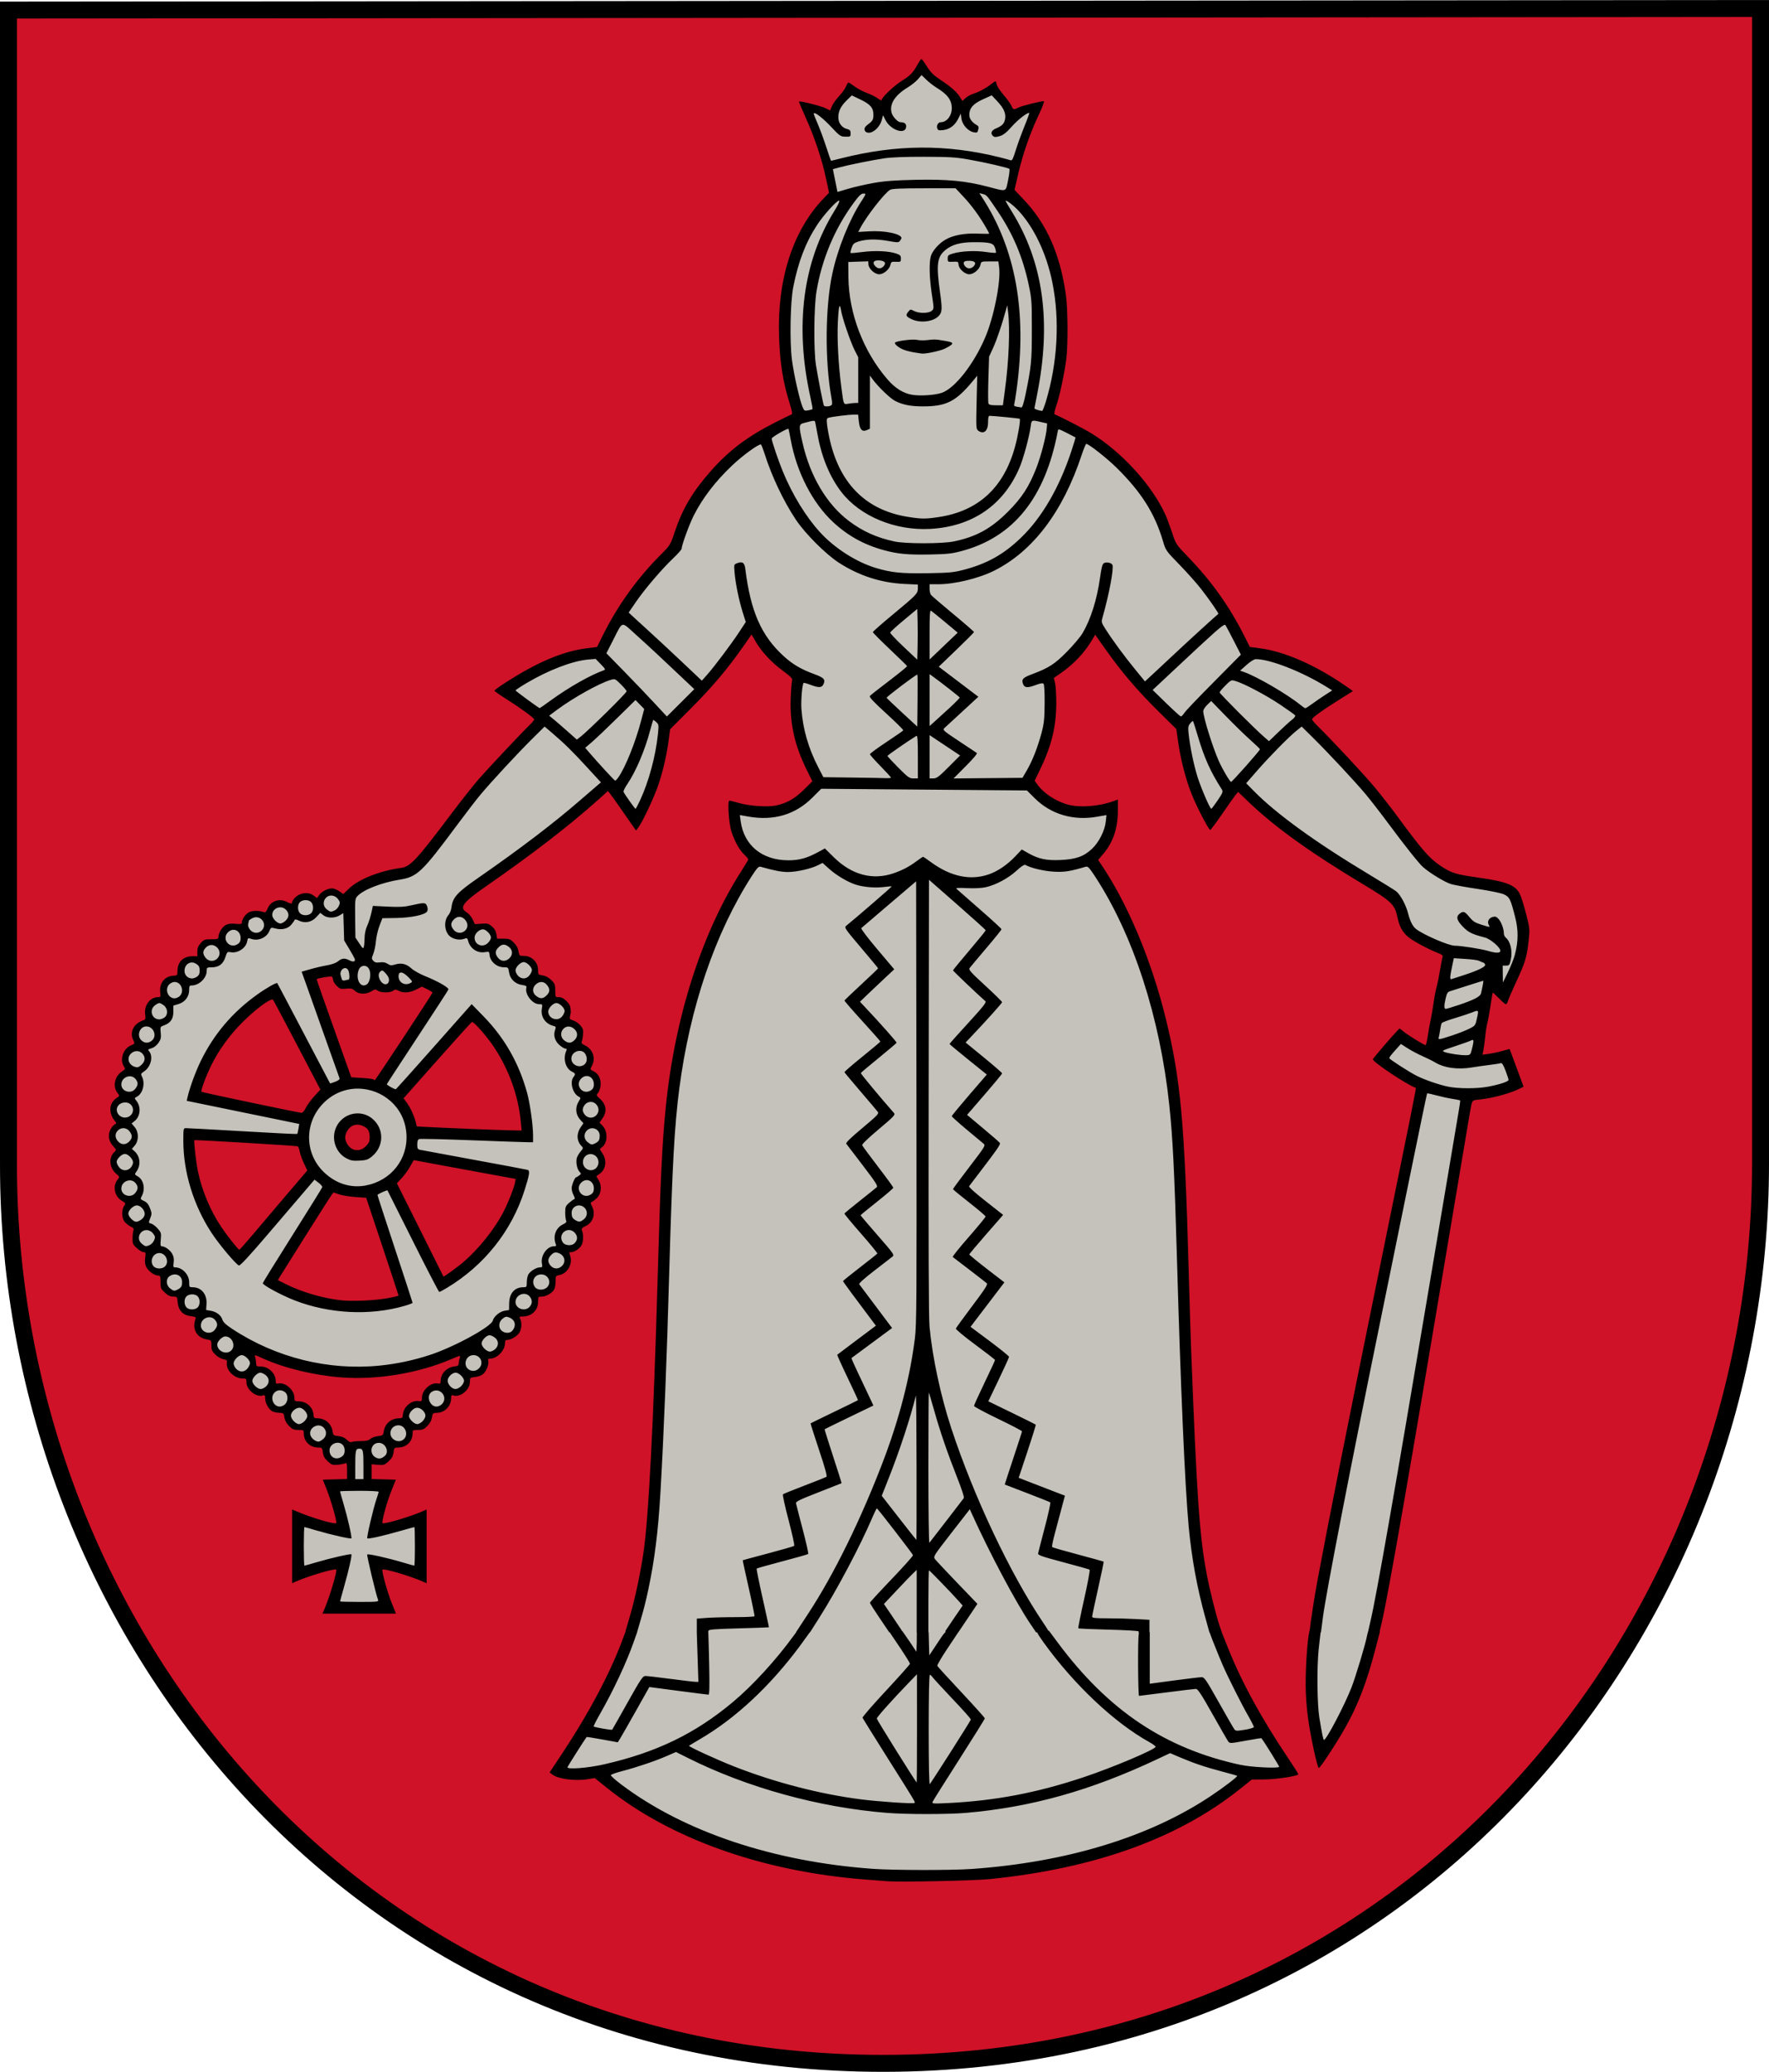
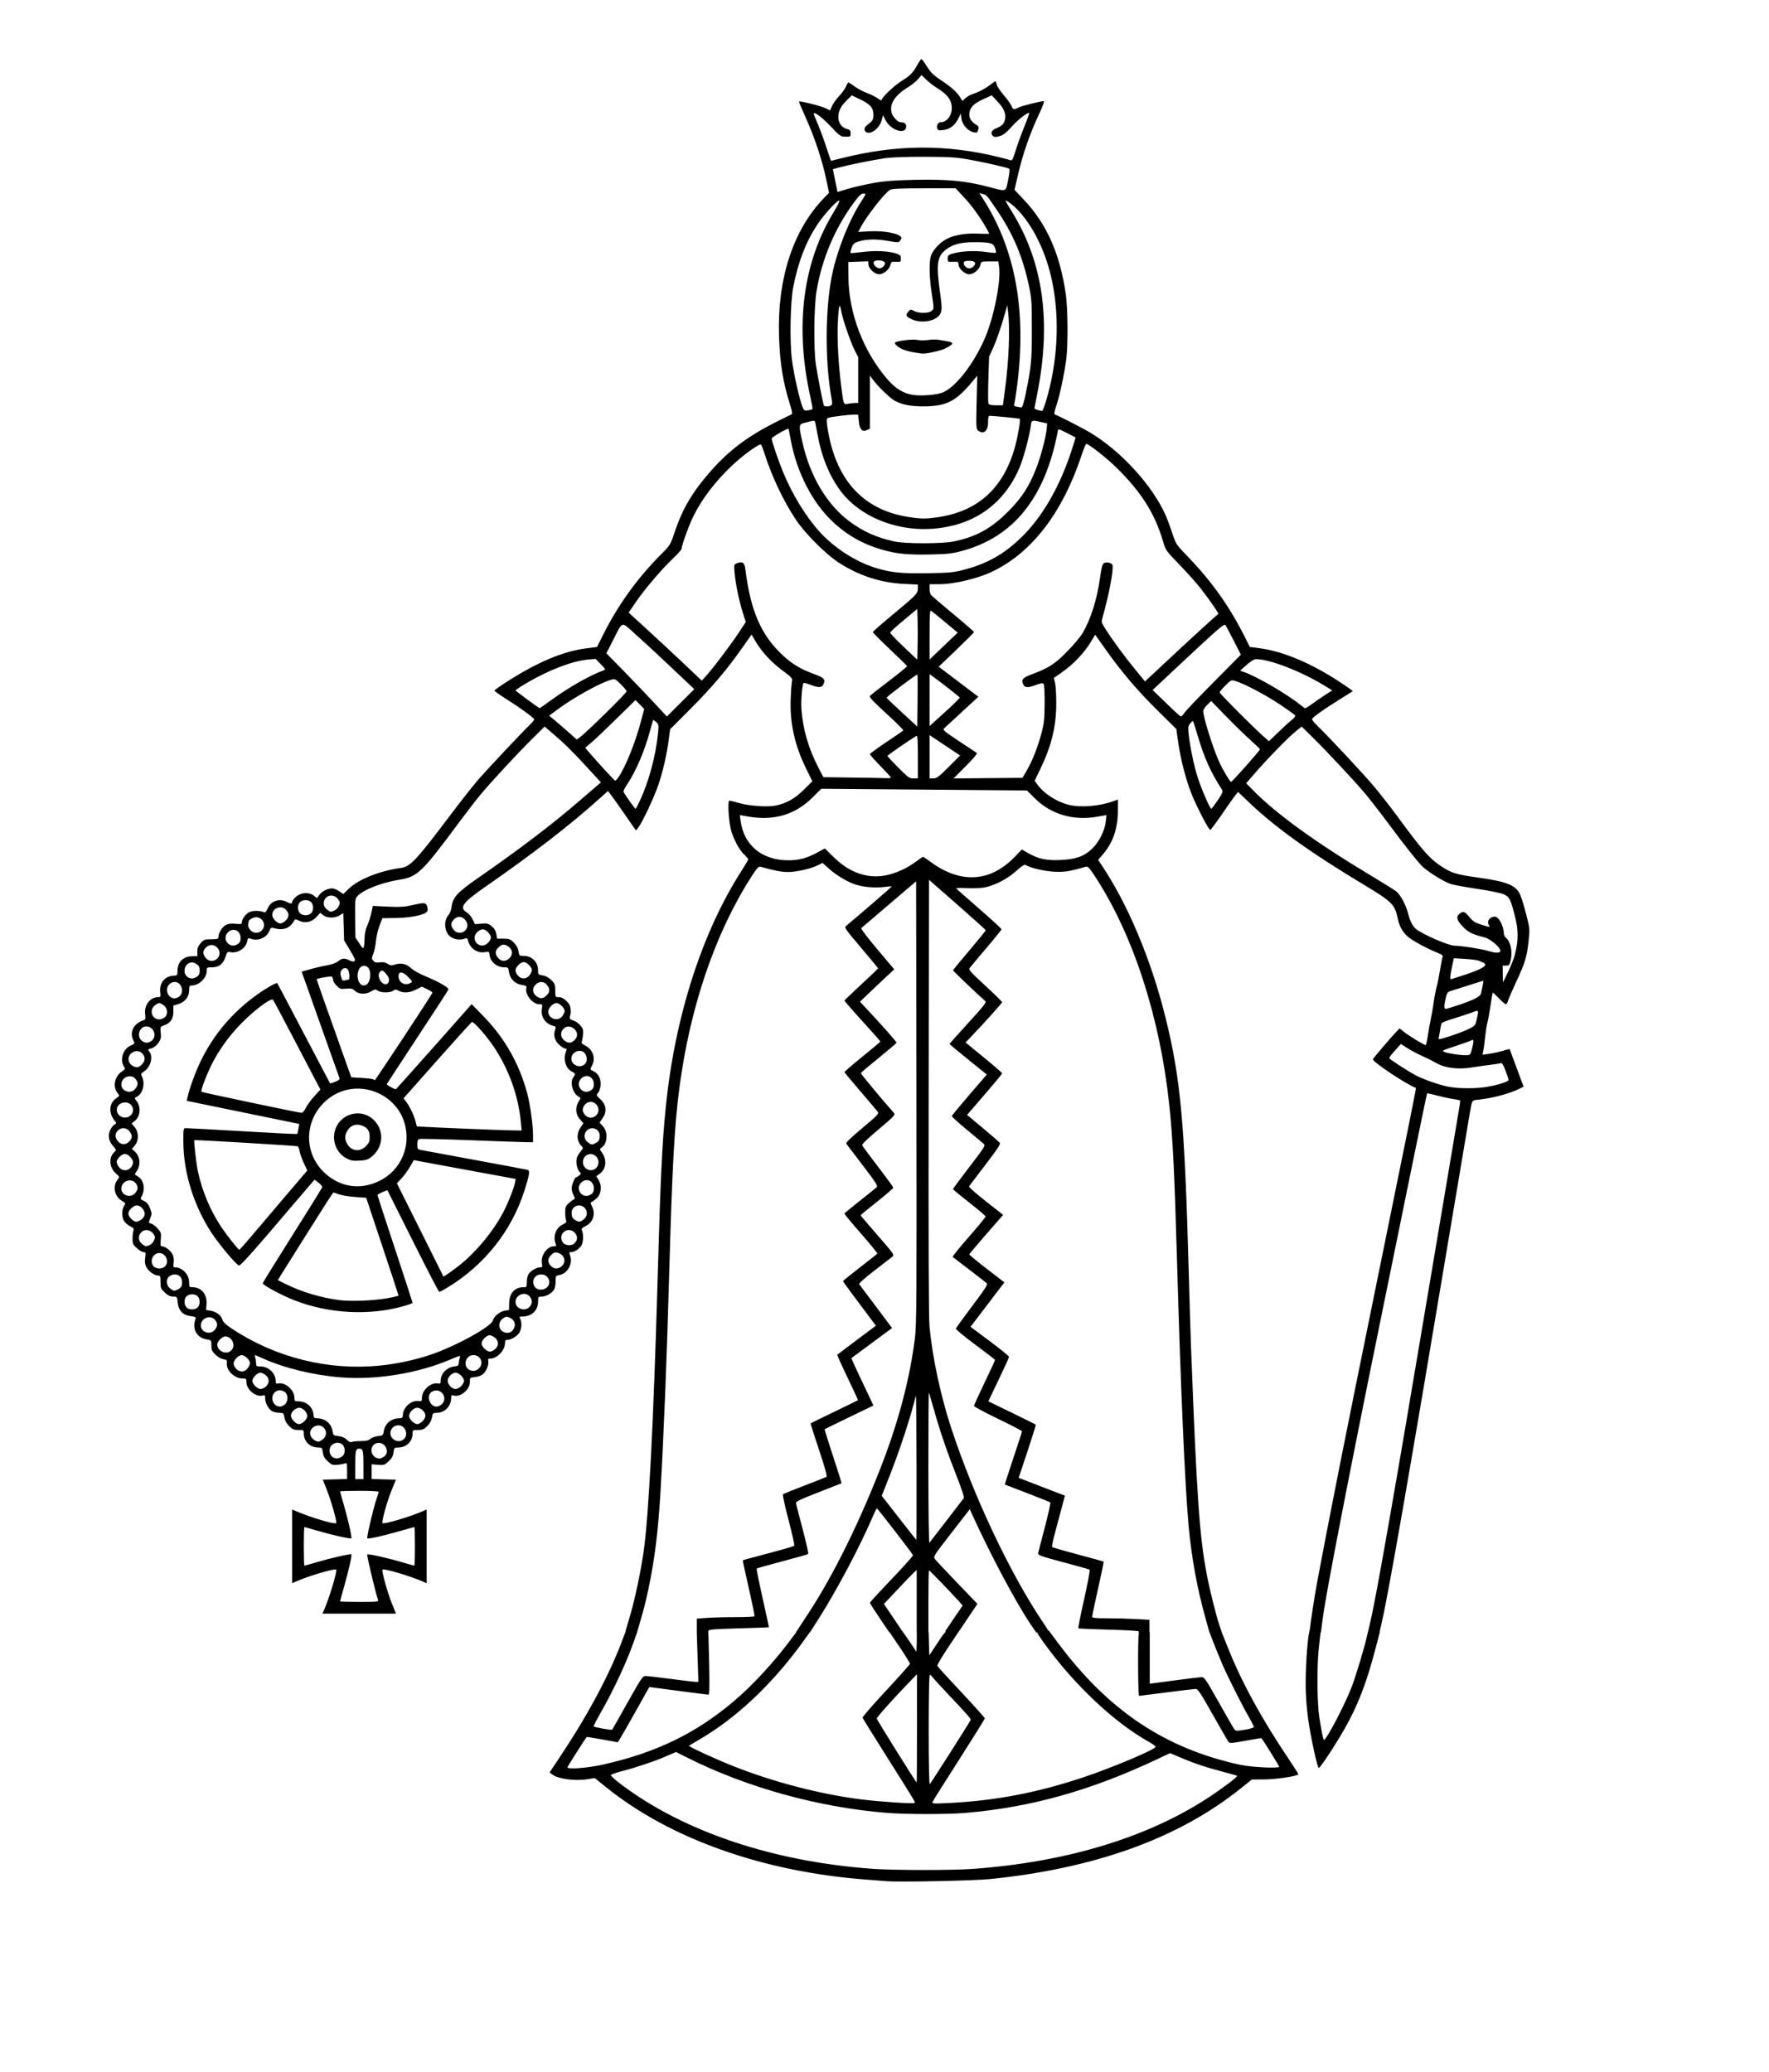
<svg xmlns="http://www.w3.org/2000/svg" xmlns:ns1="http://www.inkscape.org/namespaces/inkscape" xmlns:ns2="http://sodipodi.sourceforge.net/DTD/sodipodi-0.dtd" width="417.424" height="488.847" id="svg2" version="1.1" ns1:version="1.0.2 (e86c870879, 2021-01-15, custom)" ns2:docname="svg.svg">
  <defs id="defs4" />
  <ns2:namedview id="base" pagecolor="#f6f3f1" bordercolor="#666666" borderopacity="1.0" ns1:pageopacity="0" ns1:pageshadow="2" ns1:zoom="1" ns1:cx="235.25037" ns1:cy="205.64877" ns1:document-units="px" ns1:current-layer="layer1" showgrid="false" showborder="true" ns1:window-width="1920" ns1:window-height="1017" ns1:window-x="-8" ns1:window-y="-4" ns1:window-maximized="1" ns1:object-nodes="true" ns1:snap-smooth-nodes="true" fit-margin-top="0" fit-margin-left="0" fit-margin-right="0" fit-margin-bottom="0" ns1:showpageshadow="false" ns1:document-rotation="0" ns1:snap-global="false" />
  <g ns1:label="Layer 1" ns1:groupmode="layer" id="layer1" transform="translate(-101.238,-210.36)">
-     <path style="color:#000000;display:inline;overflow:visible;visibility:visible;fill:#cf1227;fill-opacity:1;stroke:#000000;stroke-width:4;stroke-linecap:butt;stroke-linejoin:miter;stroke-miterlimit:4;stroke-dasharray:none;stroke-dashoffset:0;stroke-opacity:1;marker:none;enable-background:accumulate" d="m 103.238,212.737 c 0,0 0,162.217 0,272.525 0,110.309 82.731,212.132 206.712,211.945 123.981,-0.188 206.712,-102.011 206.712,-212.32 0,-110.309 0,-272.525 0,-272.525 z" id="path4337" ns1:connector-curvature="0" ns2:nodetypes="cszscc" />
    <g id="g3565" transform="matrix(0.276,0,0,0.276,184.266,336.036)">
-       <path id="path4075" d="m 487.156,-397.844 -0.375,0.625 c -4.548,8.684 -13.151,13.531 -20.781,19.031 -4.321,3.647 -8.323,7.878 -11.562,12.562 -6.726,0.104 -11.079,-6.126 -17.5,-7.281 -3.95,-1.401 -7.997,-4.845 -11.281,-5.969 -4.551,8.226 -13.025,13.896 -14.5,23.75 -6.823,-4.323 -14.63,-6.658 -22.469,-8.344 10.742,23.712 19.227,48.554 23.625,74.281 -32.324,29.499 -44.429,75.409 -43.219,118.344 0.154,23.183 4.429,46.139 11.406,68.031 -0.445,7.432 -10.21,7.608 -14.969,11.094 -39.4,19.05 -73.223,52.492 -86.719,94.844 -3.682,15.349 -18.884,23.191 -27.438,35.5 -15.988,19.073 -28.692,40.454 -39.156,62.906 -30.727,1.618 -58.793,16.456 -83.844,33.562 10.388,7.388 22.778,13.207 31.094,22.906 1.235,7.121 -7.151,10.088 -10.469,15.156 -23.955,24.37 -46.827,49.797 -66.844,77.438 -10.308,13.037 -19.232,27.89 -32.812,37.656 -9.389,4.331 -20.317,3.475 -29.688,8 -10.162,3.672 -19.658,9.607 -26.469,17.969 -4.243,-3.617 -10.925,-8.91 -16.156,-3.781 -2.62,2.194 -4.026,5.32 -6.188,7.938 -3.495,-5.838 -13.652,-9.076 -17.562,-2.188 -0.974,4.256 -5.937,6.593 -9.438,3.406 -4.347,-2.369 -11.192,-1.587 -12.406,4.094 -1.711,4.332 -6.777,6.272 -10.781,3.719 -5.331,-1.338 -11.053,2.455 -11.219,8.094 -3.808,7.102 -13.978,-1.149 -17.781,5.906 -2.089,3.865 -1.968,9.936 -7.594,10.094 -4.324,0.272 -10.476,-0.962 -11.906,4.406 -0.295,3.765 0.959,11.605 -5.312,10 -5.925,-1.033 -13.379,2.997 -11.812,9.875 0.147,4.74 -4.186,7.937 -8.688,7.062 -5.996,1.157 -7.317,8.266 -5.875,13.312 -0.381,5.061 -6.256,4.755 -9.688,6.062 -5.187,3.559 -2.69,10.387 -3.969,15.312 -2.767,4.729 -11.348,4.232 -10.906,11.031 0.63,4.142 4.292,9.437 -0.781,12.25 -4.349,1.647 -8.49,5.401 -7.469,10.5 1.05,3.987 4.064,8.52 -0.406,11.594 -4.88,2.351 -7.921,8.422 -4.656,13.312 3.454,3.177 2.623,8.264 -1.281,10.5 -6.081,2.843 -3.856,10.639 -0.344,14.625 3.832,4.107 -1.028,7.669 -3.812,10.406 -3.65,6.058 3.609,10.575 5.062,15.812 -0.346,4.657 -6.678,7.132 -4.469,12.281 1.236,5.027 9.648,8.147 6.281,14.031 -3.882,3.762 -3.925,10.4 0.781,13.375 3.714,1.801 6.95,5.729 4.344,9.875 -3.613,4.388 -1.073,10.858 3.969,12.781 6.739,2.676 3.05,10.177 3.344,15.375 1.073,5.185 7.691,5.229 10.375,8.531 2.018,5.224 -2.071,12.497 4.094,15.75 3.881,1.84 9.646,2.333 9.406,7.906 0.041,3.896 -0.383,8.571 3.656,10.562 3.423,1.61 9.496,0.497 10.469,5.594 0.004,5.382 2.256,12.889 9,12.25 4.482,-0.231 9.061,4.282 6.156,8.625 -2.28,6.192 3.606,12.444 9.906,11.781 5.606,1.579 3.402,8.475 5.344,12.312 2.945,5.068 12.155,3.283 12.312,10.156 -1.246,6.584 5.575,10.583 11.281,10.625 6.063,-0.216 4.851,6.889 6.5,10.438 2.541,3.946 7.511,4.302 11.438,3.812 5.712,2.426 1.789,10.089 6.375,13.344 4.077,2.548 11.702,0.04 12.875,6.469 0.792,4.937 4.107,10.976 10.031,9.688 4.812,-0.688 8.206,3.873 7.219,8.312 0.929,5.469 7.144,7.462 11.906,7.125 6.061,2.254 2.771,10.784 8.344,13.594 5.062,3.191 13.244,-4.374 16.156,2.75 1.491,4.869 0.27,10.218 0.312,15.156 -2.967,6.102 -10.973,1.771 -16,3.406 -3.213,-1.657 -3.188,0.586 -1.594,2.812 3.663,10.197 7.966,20.602 8.625,31.594 -4.229,6.142 -11.82,1.164 -17.406,0.344 -6.876,-2.05 -13.694,-4.346 -20.344,-7.125 V 892.125 c 11.184,-4.099 22.761,-9.247 34.688,-9.5 5.815,2.845 1.821,9.861 1.031,14.406 -2.271,7.78 -4.62,15.575 -7.688,23.094 h 50.844 c -4.102,-11.2 -9.137,-22.777 -9.438,-34.656 3.137,-5.94 10.361,-1.644 15.188,-0.906 7.549,2.118 15.092,4.536 22.375,7.531 V 841.125 c -11.277,3.996 -22.978,9.507 -34.969,9.375 -5.636,-3.239 -1.294,-10.193 -0.75,-14.938 2.055,-7.534 4.573,-14.876 7.531,-22.094 -6.272,-0.154 -12.542,-0.362 -18.812,-0.562 V 792.125 c 5.924,-0.119 14.179,3.648 17.75,-3.219 1.234,-4.186 1.757,-11.311 7.875,-10.75 5.944,1.014 10.643,-5.329 9.656,-10.844 1.587,-5.705 8.265,-3.276 12.156,-5.031 5.521,-2.877 2.691,-12.601 9.719,-13.406 5.774,0.189 11.662,-3.601 10.812,-9.938 -0.153,-4.409 4.487,-6.527 8.219,-5.094 6.108,-0.372 8.522,-7.266 8.562,-12.344 3.056,-5.739 12.225,-1.633 14.219,-8.312 1.39,-3.749 -0.591,-9.746 4.625,-10.844 6.003,0.131 10.405,-5.029 10.656,-10.812 0.193,-7.289 9.941,-3.986 12.531,-9.625 3.099,-4.038 -0.755,-8.903 0.219,-12.875 2.851,-5.425 10.94,-0.841 13.812,-6.344 2.592,-4.436 -0.051,-12.662 6.844,-13.5 4.63,0.327 10.417,-2.675 9.406,-8.094 -0.489,-4.495 1.454,-10.315 6.75,-10.125 6.022,-1.939 8.148,-9.374 5.25,-14.594 -0.724,-6.143 7.303,-4.298 9.906,-7.781 3.73,-4.366 0.38,-10.227 1.062,-14.812 2.415,-5.119 11.051,-5.407 9.938,-12.25 -1.325,-4.357 -5.054,-10.478 0.812,-13.188 5.541,-2.539 6.688,-9.618 3.062,-14.25 -2.15,-3.083 -4.664,-6.072 0.312,-7.062 5.886,-3.029 7.554,-11.211 2.594,-15.969 -2.69,-3.26 -1.03,-7.611 2.344,-9.469 3.934,-5.11 0.724,-12.934 -4.688,-15.719 1.17,-5.571 8.713,-11.26 3.969,-16.906 -3.668,-2.692 -8.35,-8.334 -3.875,-12.656 3.508,-5.248 0.055,-12.619 -5.781,-14.312 -4.499,-4.884 3.447,-9.947 0.688,-15.156 -2.259,-5.256 -11.57,-6.276 -9.562,-13.344 1.688,-4.096 1.782,-9.976 -3.094,-11.719 -4.063,-1.327 -8.422,-4.299 -7.031,-9.156 2.279,-5.855 -2.003,-12.274 -8.375,-11.906 -7.381,-1.744 -1.951,-11.271 -6.188,-15.188 -3.527,-4.242 -14.199,-2.435 -12.625,-10.75 0.135,-5.729 -5.551,-10.245 -11.125,-9 -7.717,-0.926 -4,-12.555 -11.344,-14.312 -4.101,-1.015 -8.362,-0.071 -12.531,-0.344 0.834,-5.734 -2.134,-14.951 -9.469,-12.719 -5.083,1.623 -11.424,-0.934 -11.625,-6.812 -3.458,-4.141 -11.574,-8.719 -7.031,-15.156 8.342,-11.883 22.437,-17.649 33.438,-26.719 32.564,-23.078 64.356,-47.533 93.625,-74.594 8.809,10.092 15.45,21.814 23.656,32.344 14.538,-24.684 22.556,-52.856 25.25,-81.219 25.963,-25.257 51.564,-51.851 70.781,-82.781 4.625,-3.373 7.789,3.608 9.219,6.969 7.082,13.352 20.26,21.841 31.031,31.875 2.788,5.489 -0.896,11.731 -0.125,17.594 -1.603,24.924 5.995,49.508 18.281,70.875 0.792,6.471 -6.913,8.926 -9.844,13.469 -11.861,12.143 -29.965,15.924 -46.281,12.969 -5.089,-0.275 -11.211,-2.739 -15.406,-2.719 -0.433,15.42 4.479,31.272 15.938,42.031 3.097,6.401 -4.57,11.009 -6.531,16.531 -43.215,69.821 -61.519,152.452 -65.656,233.844 -4.466,76.277 -4.522,152.726 -8.438,229.031 -2.099,43.79 -3.108,87.856 -10.438,131.156 -6.443,37.924 -18.682,74.942 -37.531,108.469 -11.6,21.807 -24.864,42.727 -38.688,63.188 10.34,5.647 22.495,2.945 33.562,2.375 7.113,2.485 11.296,9.352 17.812,13.031 64.659,48.395 145.566,69.184 225.156,74.219 31.512,1.54 63.14,0.772 94.594,-1.531 65.962,-6.365 132.486,-23.388 188.5,-59.656 11.818,-7.631 23.14,-16.172 33.781,-25.25 11.791,0.143 23.662,-0.178 35.188,-2.656 C 769.814,1009.539 739.028,956.241 728.031,896.656 719.098,852.071 718.615,806.374 716,761.094 712.639,687.506 711.497,613.839 708.25,540.25 705.965,494.786 701.428,449.254 689.125,405.344 677.854,363.779 661.562,323.264 638.062,287.062 c -3.12,-2.845 -5.968,-8.507 -1.594,-11.625 10.974,-10.759 15.267,-26.716 14.5,-41.719 -20.193,7.285 -45.353,6.06 -61.719,-9.125 -4.003,-3.503 -7.325,-7.683 -10.125,-12.188 12.873,-23.507 21.636,-50.111 18.781,-77.312 -0.276,-4.319 -0.95,-8.491 -2.438,-12.531 16.911,-10.265 31.273,-24.804 39.594,-42.969 20.199,30.837 44.004,58.754 71,83.719 5.86,6.751 3.104,16.448 5.844,24.438 3.972,20.967 11.414,41.412 22.219,59.812 7.769,-10.516 14.612,-21.88 23.25,-31.844 36.723,38.281 82.856,65.234 127.594,92.969 7.853,5.249 13.108,13.948 13.688,23.281 4.194,12.566 17.981,17.763 29.188,22.562 4.321,1.657 10.093,4.509 8.312,10.062 -4.798,23.687 -9.007,47.628 -13.469,71.531 0.501,5.468 -5.937,7.443 -9.5,4.281 -5.639,-3.729 -11.809,-6.787 -17.062,-11.156 -6.242,6.756 -12.372,13.39 -17.812,20.812 11.014,8.677 22.682,16.425 35.531,22.156 -5.274,34.73 -13.658,68.892 -20.156,103.406 -23.021,113.763 -47.223,227.312 -67.719,341.562 -5.562,31.724 -8.942,64.163 -4.406,96.281 1.234,11.487 4.031,23.455 6.594,34.344 20.801,-29.098 35.858,-62.275 43.719,-97.219 13.131,-53.454 20.621,-108.17 30.625,-162.312 17.465,-100.855 33.565,-202.042 51.375,-302.781 4.067,-7.125 13.892,-4.126 20.406,-6.625 7.724,-1.524 15.392,-3.814 22.469,-7.219 l -9.375,-25.344 c -8.467,2.38 -17.177,3.695 -25.906,4.75 3.487,-15.797 4.726,-32.026 8.156,-47.781 0.575,-4.742 1.283,-9.48 2.875,-14 5.793,-0.936 9.476,4.26 12.844,7.969 7.012,-17.246 17.134,-33.891 17.187,-53.031 0.382,-11.969 -4.058,-23.695 -8.25,-34.656 C 987.158,300.615 974.311,301.519 964.125,299.094 948.75,297.552 932.445,294.035 921.406,282.5 902.459,264.775 889.92,241.447 872.75,221.969 c -17.272,-21.058 -37.068,-39.799 -55.219,-60.062 -2.289,-6.533 6.011,-9.6 9.875,-12.906 6.867,-4.868 14.166,-9.213 21.312,-13.75 -24.848,-17.142 -53.076,-31.715 -83.625,-33.781 -14.663,-32.443 -35.912,-61.553 -61.062,-86.531 -8.377,-11.373 -8.743,-26.555 -17.094,-38 -18.539,-31.977 -48.064,-56.788 -81.75,-71.594 -3.993,-1.994 -9.667,-3.631 -8.344,-9.094 1.344,-7.238 4.764,-13.905 5.781,-21.312 6.945,-30.923 7.226,-63.842 0.812,-94.938 -6.027,-26.337 -19.017,-51.644 -39.469,-69.406 -3.364,-6.583 1.927,-13.714 2.312,-20.469 4.441,-18.615 11.583,-36.476 19.344,-53.938 -7.094,1.017 -13.818,5.279 -20.781,5.5 -5.37,-2.084 -5.38,-9.163 -9.938,-12.344 -2.702,-2.299 -4.749,-7.463 -7,-8.594 -7.495,5.74 -17.393,7.301 -24.219,13.844 -4.176,2.333 -6.403,-2.712 -7.75,-5.688 -8.015,-10.624 -22.546,-14.576 -28.781,-26.75 z M -18.125,375.469 c 1.829,0.003 3.735,0.682 4.719,2.281 0.815,4.12 3.837,10.39 9.219,7.938 6.37,-1.85 10.71,7.064 16.844,3.75 3.992,-2.32 8.348,-3.796 12.5,-1 5.268,2.866 9.819,-3.05 15.062,-1.25 6.42,4.816 13.584,-1.37 20.062,-2.812 4.378,1.849 12.64,3.458 12.562,10.031 -16.491,26.443 -33.804,52.324 -51.438,78.031 -8,-2.65 -16.457,-2.3 -24.781,-3 -10.345,-29.397 -21.155,-58.637 -31.062,-88.156 3.065,-5.602 10.174,-4.848 15.531,-5.781 0.255,-0.027 0.52,-0.032 0.781,-0.031 z m -50.219,19.625 c 1.184,-0.053 2.317,0.347 3.375,0.875 14.192,24.7 26.717,50.291 40.125,75.438 4.37,3.993 0.061,9.686 -3.656,12.219 -5.51,4.376 -6.614,12.786 -13.156,16.156 -25.349,-3.437 -50.735,-10.059 -76,-15.188 -4.852,-2.221 -12.986,-0.085 -14.906,-6.438 4.166,-20.422 15.602,-38.979 29.062,-54.75 10.253,-10.66 20.545,-22.621 34.656,-28.25 0.172,-0.026 0.331,-0.055 0.5,-0.062 z m 170.594,19.25 c 1.045,-0.114 2.087,0.185 3.031,0.688 28.009,25.094 42.729,62.866 44.188,100.156 -32.398,-0.536 -64.772,-2.019 -97.125,-3.75 C 50.459,501.114 46.054,491.25 38.938,483.469 55.571,464.951 71.915,445.97 88.594,427.625 93.361,423.61 96.567,416.957 102.25,414.344 Z M 4.906,502.062 c 8.912,-0.04 15.705,7.761 14.344,16.812 -0.92,11.258 -16.822,17.567 -24.5,8.781 -8.703,-7.723 -3.23,-24.379 8.344,-25.469 0.611,-0.074 1.218,-0.122 1.812,-0.125 z m -140.094,13.344 c 24.12,0.656 48.216,2.546 72.312,3.969 6.371,1.589 13.89,-1.263 19.562,2.812 3.912,7.43 5.198,16.491 10.031,23.656 -17.579,20.49 -35.007,41.114 -52.5,61.688 -3.824,3.117 -6.372,11.007 -12.781,8.906 -22.615,-23.543 -36.914,-54.773 -39.594,-87.406 0.219,-4.413 -3.015,-11.725 2.969,-13.625 z M 50.844,532 c 26.707,4.901 53.406,9.92 80.125,14.75 4.406,1.479 12.383,-0.126 13.438,6.031 -9.228,37.2 -34.933,69.421 -67.688,89 -14.332,-28.761 -28.68,-57.514 -43.062,-86.25 6.755,-6.338 12.272,-14.002 16.469,-22.312 L 50.344,532.875 Z M -16.125,559.875 c 9.916,3.795 20.715,4.333 31.312,4.938 3.862,11.512 7.696,23.042 11.531,34.562 5.473,18.603 13.319,36.369 17.469,55.281 -5.625,2.719 -11.864,3.802 -18.062,4.531 -32.704,5.328 -66.482,-2.326 -94.969,-18.531 8.722,-14.787 18.067,-29.217 27.281,-43.688 8.31,-12.105 14.582,-26.171 24.656,-36.719 z m -66.719,139.5 c 1.707,0.078 3.47,1.111 5.125,1.531 46.863,21.332 102.617,23.383 151.156,5.906 6.274,-1.457 11.577,-5.558 17.812,-6.781 5.261,-0.626 6.059,5.432 4.312,9.25 0.005,4.778 -4.068,7.615 -8.531,7.938 -5.097,0.297 -7.457,5.431 -7.312,10.031 -1.331,6.378 -9.26,2.238 -12.781,6.375 -4.701,2.918 -0.996,10.644 -6.781,12.594 -5.351,-0.969 -11.626,2.008 -12.656,7.844 0.712,5.371 -4.946,7.841 -9.469,7.5 -5.193,0.192 -6.504,5.969 -7.531,10.125 -1.34,4.81 -6.678,3.851 -10.312,5.281 -4.984,4.193 -11.402,3.356 -17.375,4.062 -5.601,2.054 -9.255,-3.029 -14,-4.75 -4.116,0.49 -8.256,-1.785 -9.062,-6.094 -0.071,-4.862 -3.786,-8.691 -8.625,-9.031 -4.943,0.802 -8.152,-3.349 -8.312,-7.844 -0.178,-5.405 -6.233,-6.977 -10.688,-6.844 -6.45,-0.609 -3.97,-8.572 -7.625,-12.188 -2.62,-4.202 -7.623,-1.846 -11.312,-3.75 -3.593,-3.163 -1.438,-10.229 -6.688,-12.562 -4.128,-1.572 -12.055,-0.161 -12.219,-6.75 -0.212,-3.803 -3.204,-10.028 2.156,-11.812 0.242,-0.032 0.475,-0.042 0.719,-0.031 z" style="color:#000000;display:inline;overflow:visible;visibility:visible;fill:#c4c2ba;fill-opacity:1;fill-rule:evenodd;stroke:none;stroke-width:3;marker:none;enable-background:accumulate" ns1:connector-curvature="0" />
      <path id="path3011" d="m 486.969,-404.875 c -0.387,0 -1.761,1.913 -3.062,4.25 -4.212,7.566 -6.389,9.818 -13.75,14.406 -6.726,4.192 -17.25,14.251 -17.25,16.469 0,0.534 -1.462,-0.135 -3.25,-1.469 -1.788,-1.334 -5.948,-3.391 -9.219,-4.594 -3.271,-1.202 -8.048,-3.733 -10.625,-5.625 -2.577,-1.892 -4.95,-3.438 -5.281,-3.438 -0.331,0 -1.263,1.555 -2.062,3.469 -0.799,1.913 -3.502,5.673 -6,8.344 -2.498,2.67 -5.218,6.509 -6.062,8.531 l -1.531,3.656 -3.906,-1.969 c -3.546,-1.809 -21.985,-6.452 -22.719,-5.719 -0.172,0.172 2.408,6.363 5.75,13.75 7.535,16.653 13.982,35.961 17.375,52.031 l 2.594,12.25 -4.406,4.562 c -26.475,27.375 -40.053,69.352 -38.344,118.531 0.795,22.866 3.427,39.113 9.344,57.844 1.99,6.3 2.257,8.227 1.25,8.562 -0.716,0.239 -7.162,3.417 -14.344,7.062 -23.337,11.844 -39.084,23.739 -54.5,41.188 C 291.433,-35.198 282.749,-20.606 276.125,-0.875 c -3.854,11.481 -3.849,11.505 -12.312,20 -20.059,20.134 -36.786,43.506 -49.438,69.062 l -4.75,9.562 -9.094,1.156 c -20.279,2.602 -42.146,11.876 -69.375,29.438 -5.088,3.281 -9.25,6.328 -9.25,6.75 0,0.422 4.162,3.386 9.25,6.594 12.799,8.07 24.688,16.708 24.719,17.969 0.014,0.58 -1.608,2.605 -3.594,4.5 -6.308,6.019 -35.575,37.12 -43.75,46.469 -4.328,4.95 -14.664,18 -22.938,29 -30.208,40.162 -35.573,45.948 -43.531,47 -17.826,2.358 -36.194,9.631 -44.5,17.625 l -4.844,4.688 -3.562,-2.406 c -1.95,-1.323 -4.622,-2.406 -5.938,-2.406 -3.8,0 -8.809,2.492 -11,5.5 l -2,2.781 -3.094,-2.281 c -4.239,-3.134 -11.143,-2.432 -15.312,1.562 -1.608,1.541 -2.906,3.403 -2.906,4.125 0,1.7 -1.132,1.651 -4.656,-0.188 -6.16,-3.213 -13.57,-0.7 -16.156,5.469 -1.197,2.856 -2.122,3.838 -3.188,3.406 -3.819,-1.549 -9.799,-1.527 -12.812,0.031 -3.099,1.603 -6.188,6.074 -6.188,8.969 0,1.187 -1.043,1.347 -5.312,0.906 -3.777,-0.39 -6.208,-0.089 -8.375,1.031 -3.07,1.587 -6.308,6.882 -6.312,10.312 -0.002,1.595 -0.847,1.875 -6.094,1.875 -5.603,0 -6.312,0.24 -9,3.25 -2.188,2.45 -2.906,4.261 -2.906,7.25 v 4 h -4.062 c -7.954,0 -12.928,4.881 -12.938,12.688 -0.004,3.655 -0.159,3.823 -3.594,4 -7.28,0.375 -12.02,6.303 -11.156,13.969 0.459,4.076 0.357,4.344 -1.969,4.344 -6.721,0 -11.953,7.021 -10.906,14.656 0.496,3.618 0.274,4.512 -1.156,4.969 -8.743,2.79 -12.563,10.342 -8.844,17.469 1.321,2.531 1.23,2.684 -2.531,4.344 -6.357,2.805 -9.349,12.188 -5.656,17.75 1.386,2.088 1.305,2.353 -1.594,4.281 -6.42,4.271 -8.196,13.095 -3.719,18.625 1.81,2.235 1.795,2.305 -1.281,4.375 -6.008,4.042 -6.653,12.355 -1.5,18.906 1.934,2.458 1.924,2.535 0.062,3.531 -1.046,0.56 -2.677,2.659 -3.625,4.656 -2.226,4.691 -1.368,9.408 2.5,13.812 2.906,3.31 2.896,3.353 0.938,5.125 -4.931,4.463 -4.238,13.294 1.406,18.25 3.267,2.869 3.284,2.953 1.5,5.156 -4.504,5.562 -2.783,14.431 3.531,18.156 3.429,2.023 3.471,2.142 1.906,4.531 -2.219,3.387 -2.048,9.938 0.344,13.219 1.071,1.469 3.391,3.362 5.156,4.188 2.554,1.194 3.084,1.908 2.531,3.5 -0.382,1.1 -0.714,4.153 -0.75,6.812 -0.059,4.343 0.31,5.184 3.656,8.25 2.049,1.878 4.623,3.438 5.75,3.438 1.872,0 1.993,0.421 1.406,4.844 -0.471,3.553 -0.184,5.68 1.031,8.031 1.812,3.504 6.909,7.115 10.062,7.125 1.76,0.003 2,0.654 2,5.562 0,5.163 0.261,5.831 3.719,9 2.716,2.489 4.662,3.438 7.125,3.438 3.342,0 3.392,0.068 3.875,5.094 0.659,6.856 4.569,10.876 11.219,11.625 3.559,0.401 4.519,0.891 4.094,2 -3.363,8.764 0.809,16.497 9.625,17.906 3.8,0.608 3.844,0.679 3.844,5.094 0,3.732 0.541,5.01 3.312,7.781 1.894,1.894 4.82,3.626 6.812,4 3.088,0.579 3.445,0.95 3.125,3.312 -0.831,6.135 6.367,13.188 13.469,13.188 3.052,0 3.281,0.207 3.281,3.406 0,6.23 8.356,12.875 13.969,11.094 1.744,-0.553 2.028,-0.214 2.031,2.656 0.004,3.917 2.977,9.222 6.125,10.906 1.23,0.658 3.919,1.227 5.969,1.281 3.536,0.093 3.752,0.297 4.344,4 0.408,2.549 1.801,5.082 4,7.281 2.847,2.847 4.08,3.375 7.969,3.375 4.461,0 4.594,0.074 4.594,3.031 0,6.804 5.299,11.969 12.312,11.969 3.265,0 3.456,0.191 4,4.25 0.43,3.204 1.469,5.074 4.219,7.594 3.264,2.991 4.136,3.276 8.312,2.906 2.566,-0.227 5.444,-0.756 6.406,-1.188 1.576,-0.706 1.75,-0.087 1.75,6.281 v 7.062 l -10.375,0.312 -10.375,0.281 3.188,8 c 3.919,9.791 9.15,28.225 8.25,29.125 -1.28,1.28 -21.425,-4.69 -33.938,-10.062 l -3.75,-1.594 v 31.531 31.5 l 3.75,-1.625 c 10.386,-4.58 32.762,-11.175 33.938,-10 1.07,1.07 -5.635,23.587 -10.094,33.875 l -1.625,3.75 H 6.312 37.719 L 34.312,915.719 c -3.791,-9.297 -9.071,-28.273 -8.125,-29.219 1.179,-1.179 23.055,5.255 33.969,10 l 3.75,1.625 v -31.5 -31.531 l -3.75,1.656 c -10.238,4.515 -32.789,11.18 -33.938,10.031 -0.985,-0.985 3.641,-17.88 7.594,-27.719 l 3.812,-9.438 -10.375,-0.281 -10.344,-0.312 v -6.281 -6.312 l 5.375,0.469 c 5.01,0.415 5.649,0.191 9.062,-2.938 2.775,-2.543 3.819,-4.382 4.25,-7.594 0.544,-4.059 0.735,-4.25 4,-4.25 7.014,0 12.312,-5.165 12.312,-11.969 0,-2.958 0.133,-3.031 4.594,-3.031 3.889,0 5.122,-0.528 7.969,-3.375 2.199,-2.199 3.592,-4.732 4,-7.281 0.593,-3.706 0.79,-3.907 4.344,-4 6.789,-0.178 12.094,-5.802 12.094,-12.875 0,-2.151 0.332,-2.498 2,-1.969 5.806,1.843 14,-4.872 14,-11.469 0,-3.761 0.038,-3.803 4.562,-4.312 2.82,-0.318 5.48,-1.351 6.969,-2.75 2.78,-2.612 4.892,-8.219 4.156,-11.031 -0.385,-1.474 0.001,-1.938 1.656,-1.938 5.946,0 12.656,-7.025 12.656,-13.25 0,-2.121 0.459,-2.75 2.031,-2.75 2.968,0 7.467,-2.564 9.875,-5.625 2.277,-2.895 2.818,-9.158 1.062,-12.438 -0.919,-1.717 -0.691,-1.938 2.031,-1.938 7.843,0 13.312,-5.239 13.312,-12.719 0,-4.115 0.13,-4.281 3.094,-4.281 3.739,-0.005 9.024,-3.078 10.719,-6.219 0.684,-1.267 1.191,-4.405 1.156,-6.969 -0.06,-4.487 0.079,-4.661 3.219,-5.25 6.748,-1.266 11.354,-9.052 9.406,-15.844 -1.155,-4.029 -1.204,-3.719 0.625,-3.719 2.948,0 7.43,-3.06 9.031,-6.156 1.556,-3.008 1.622,-9.39 0.125,-12.844 -0.463,-1.067 0.457,-2.042 3.219,-3.312 6.389,-2.939 8.83,-10.469 5.469,-16.969 -1.251,-2.419 -1.337,-3.242 -0.375,-3.562 0.691,-0.23 2.583,-1.601 4.219,-3.062 4.067,-3.634 4.911,-10.491 1.938,-15.531 l -2.062,-3.5 2.812,-2.031 c 5.61,-3.994 6.497,-11.854 2.031,-18.125 -2.165,-3.04 -2.154,-3.06 -0.188,-4.438 5.072,-3.553 5.465,-13.547 0.75,-18.469 l -2.625,-2.75 2.656,-3.875 c 3.818,-5.592 3.061,-11.52 -2.031,-16.188 -3.498,-3.205 -3.583,-3.467 -1.969,-5.25 0.933,-1.031 1.916,-3.844 2.188,-6.25 0.61,-5.409 -1.581,-10.063 -5.75,-12.219 -3.485,-1.802 -3.371,-1.478 -1.469,-5.125 3.246,-6.225 0.507,-13.945 -6.031,-17.062 -2.574,-1.227 -3.327,-2.122 -2.812,-3.25 0.389,-0.853 0.87,-3.61 1.094,-6.125 0.34,-3.818 -0.033,-5.09 -2.219,-7.688 -1.44,-1.711 -4.156,-3.621 -6.062,-4.25 -3.082,-1.017 -3.402,-1.437 -2.844,-3.812 0.345,-1.47 0.63,-2.881 0.625,-3.156 -0.102,-5.189 -0.642,-6.611 -3.656,-9.625 -2.404,-2.404 -4.308,-3.375 -6.5,-3.375 -3.098,0 -3.094,-0.029 -3.094,-5.625 0,-5.024 -0.354,-5.948 -3.375,-8.969 -2.232,-2.232 -4.726,-3.576 -7.375,-4 -3.862,-0.618 -3.969,-0.769 -3.969,-4.5 0,-6.901 -5.318,-12.188 -12.219,-12.188 -3.731,0 -3.882,-0.138 -4.5,-4 -0.424,-2.649 -1.768,-5.143 -4,-7.375 -3.002,-3.002 -3.964,-3.344 -8.844,-3.344 h -5.469 l -0.625,-3.906 c -0.432,-2.704 -1.627,-4.76 -3.844,-6.625 -2.836,-2.386 -3.835,-2.644 -8.844,-2.281 l -5.656,0.406 -1.906,-4.062 c -1.038,-2.23 -3.327,-4.931 -5.094,-6.031 -6.671,-4.154 -3.502,-8.376 16.844,-22.5 39.666,-27.535 71.1,-51.815 95.625,-73.812 l 8.281,-7.406 2.219,2.781 c 1.227,1.542 5.85,8.03 10.25,14.406 4.4,6.376 8.798,12.707 9.781,14.062 l 1.781,2.469 1.938,-2.5 c 3.66,-4.76 13.848,-26.545 17.312,-37 3.937,-11.882 7.022,-25.393 8.719,-38.25 l 1.156,-8.75 17.688,-17.75 c 18.234,-18.279 31.338,-33.78 44.438,-52.531 l 7.531,-10.75 3,5.25 c 5.174,9.012 13.645,18.257 23.156,25.312 7.726,5.73 9.044,7.117 8.469,8.875 -0.374,1.145 -0.916,8.169 -1.188,15.594 -0.775,21.202 3.433,39.863 13.594,60.469 l 4.906,9.969 -7.156,7.094 c -7.651,7.615 -14.649,11.635 -23.781,13.594 -7.1,1.523 -22.514,0.52 -31.594,-2.062 -3.981,-1.132 -7.74,-2.062 -8.375,-2.062 -1.873,0 -0.435,20.379 1.906,27 3.058,8.648 6.721,15.189 10.625,18.938 1.974,1.895 3.594,3.803 3.594,4.25 0,0.447 -2.413,4.551 -5.344,9.094 -33.995,52.697 -57.365,125.253 -65.125,202.219 -3.219,31.922 -4.543,60.131 -7.031,147.5 -3.514,123.366 -7.699,204.075 -12.062,233.688 -2.497,16.948 -7.208,39.335 -11.094,52.625 -1.958,6.697 -3.781,12.975 -4.062,13.938 -0.106,0.362 -0.15,0.645 -0.094,0.875 0.002,0.009 -0.003,0.022 0,0.031 -0.598,1.53 -1.242,3.161 -1.781,4.656 -10.661,29.57 -29.09,64.474 -53.312,100.969 l -9.938,14.969 2.312,1.781 c 4.965,3.847 19.476,5.761 30.281,4 l 5.969,-0.969 10.031,8.062 c 54.255,43.71 133.305,71.853 221,78.656 7.7,0.598 16.025,1.232 18.5,1.438 11.149,0.923 74.468,-0.364 88.625,-1.813 89.965,-9.206 160.78,-34.796 213.906,-77.281 l 9.75,-7.812 10.625,-0.062 c 10.605,-0.076 29.094,-2.923 29.094,-4.469 0,-0.45 -3.717,-6.345 -8.281,-13.125 -22.958,-34.102 -40.035,-65.306 -51.625,-94.344 l -5.531,-13.812 h 0.062 l -1.969,-5.75 c -2.732,-7.892 -8.391,-30.529 -10.844,-43.438 -6.343,-33.374 -8.558,-65.308 -13.594,-196.312 -0.296,-7.7 -1.192,-37.625 -2,-66.5 -3.488,-124.661 -6.837,-161.08 -19.594,-213 C 683.565,365.408 663.119,316.766 640.344,283.25 L 638,279.812 l 4.344,-5.094 c 8.55,-10.077 12.562,-22.032 12.562,-37.375 v -9.156 l -4.25,1.531 c -11.898,4.274 -28.049,5.514 -38.062,2.906 -10.507,-2.737 -21.163,-9.747 -26.75,-17.594 l -2.094,-2.938 4.469,-9.25 c 9.902,-20.405 13.93,-36.669 14,-56.719 0.026,-7.425 -0.45,-15.383 -1.031,-17.688 l -1.062,-4.188 6.156,-4.281 c 11.154,-7.787 20.259,-17.5 26.75,-28.531 l 2.438,-4.188 8.969,12.656 c 13.534,19.13 27.079,35.029 44.594,52.344 l 15.812,15.625 1.625,11.375 c 2.163,15.029 6.594,32.065 11.531,44.375 4.446,11.084 14.53,30.5 15.844,30.5 0.463,0 4.946,-5.963 9.938,-13.25 4.991,-7.287 10.14,-14.613 11.469,-16.25 l 2.438,-2.969 9.375,8.969 c 22.356,21.355 52.433,42.918 98.344,70.5 23.5,14.118 26.279,16.836 28.531,27.75 1.57,7.606 3.976,12.124 8.75,16.438 3.761,3.398 16.796,10.451 26.062,14.125 3.259,1.292 4.183,2.135 3.719,3.344 -0.34,0.887 -1.308,5.934 -2.156,11.219 -0.849,5.284 -2.193,11.868 -2.969,14.625 -0.776,2.757 -1.873,8.607 -2.469,13 -0.596,4.393 -1.722,10.936 -2.5,14.531 -0.778,3.595 -1.931,10.008 -2.562,14.25 -0.631,4.242 -1.458,7.719 -1.812,7.719 -1.204,0 -14.275,-7.983 -18.281,-11.156 l -3.969,-3.156 -2.344,2.406 c -4.611,4.758 -20.5,23.364 -20.5,24 0,2.397 28.603,21.47 36.75,24.5 0.407,0.151 -3.906,21.663 -36.219,179.906 -22.855,111.926 -37.297,184.573 -47.969,241.5 -2.36,12.591 -6.078,36.731 -6.469,41.656 l -0.062,-0.031 -1.094,5.719 c -1.691,12.181 -2.801,35.747 -2.25,48.094 0.73,16.371 2.392,28.239 6.844,49.25 1.777,8.387 3.683,15.25 4.25,15.25 1.237,-0.011 14.523,-20.22 22.219,-33.781 11.209,-19.753 18.612,-38.973 26.25,-68.219 l 3.781,-14.5 -0.219,-0.125 1.969,-8.562 c 5.88,-25.771 23.878,-129.024 56.188,-322.25 9.932,-59.4 18.53,-110.475 19.094,-113.5 1.976,-10.605 1.292,-9.749 8.188,-10.5 11.621,-1.266 26.375,-5.301 34.438,-9.406 l 3.156,-1.594 -5.969,-16.125 -5.969,-16.094 -6.25,1.719 c -3.427,0.95 -8.642,2.063 -11.594,2.469 l -5.375,0.75 0.719,-3.375 c 0.397,-1.85 1.131,-7.169 1.594,-11.844 0.463,-4.675 1.3,-10.075 1.875,-12 0.575,-1.925 1.767,-8.453 2.656,-14.5 0.889,-6.047 1.782,-11.157 1.969,-11.344 0.187,-0.187 2.524,1.954 5.219,4.75 2.695,2.796 5.377,5.094 5.969,5.094 0.591,0 1.391,-1.195 1.75,-2.625 0.359,-1.43 3.503,-8.743 7,-16.25 7.747,-16.63 9.236,-21.475 10.687,-35.062 1.108,-10.374 1.05,-10.825 -2,-22.719 -1.711,-6.673 -3.974,-14.128 -5.031,-16.594 -3.546,-8.272 -10.924,-11.421 -34.875,-14.812 -20.769,-2.941 -23.983,-3.924 -33.719,-10.469 -9.252,-6.22 -15.452,-13.343 -36.5,-41.969 -5.662,-7.7 -14.504,-19.02 -19.625,-25.156 C 865.425,206.858 836.928,176.272 826,165.656 c -2.81,-2.729 -5.094,-5.454 -5.094,-6.062 0,-1.388 9.237,-8.059 23.5,-16.938 6.05,-3.766 11.144,-6.96 11.344,-7.125 0.2,-0.165 -4.942,-3.791 -11.438,-8.062 -23.795,-15.647 -48.109,-25.935 -67.375,-28.5 l -9.219,-1.25 L 763.344,89 C 750.369,63.165 735.152,41.713 715,20.844 704.665,10.141 704.546,9.99 701.375,0.344 699.618,-5.001 697.012,-12.03 695.562,-15.25 684.145,-40.623 657.682,-69.575 631.5,-85.344 c -6.784,-4.086 -27.249,-14.583 -30.562,-15.688 -0.712,-0.237 -0.221,-2.936 1.406,-7.719 2.889,-8.494 6.994,-27.89 8.5,-40.125 1.51,-12.261 1.27,-42.708 -0.438,-54.719 -4.902,-34.482 -16.363,-60.389 -35.844,-80.969 l -8.031,-8.5 3.281,-14.156 c 3.867,-16.657 10.196,-34.728 17.625,-50.406 2.956,-6.239 4.811,-11.262 4.156,-11.25 -3.052,0.056 -18.918,4.054 -21.594,5.438 -4.113,2.127 -4.665,1.998 -6.062,-1.375 -0.668,-1.613 -3.619,-5.726 -6.562,-9.125 -2.944,-3.399 -5.651,-7.474 -6,-9.062 -0.349,-1.588 -0.867,-2.875 -1.156,-2.875 -0.29,0 -2.183,1.267 -4.188,2.844 -4.146,3.262 -9.939,6.336 -15.281,8.062 -2.009,0.65 -4.809,2.256 -6.219,3.562 l -2.562,2.375 -1.969,-3.188 c -2.791,-4.5 -7.411,-8.61 -16.438,-14.625 -6.26,-4.172 -8.671,-6.515 -11.875,-11.625 -2.209,-3.523 -4.331,-6.406 -4.719,-6.406 z m 0.094,13.719 4.156,4.031 c 2.293,2.207 6.213,5.245 8.688,6.75 9.319,5.665 13,10.623 13,17.531 0,6.483 -4.326,11.969 -9.438,11.969 -2.164,0 -3.778,2.71 -3.031,5.062 0.6,1.89 1.213,2.111 4.969,1.688 5.638,-0.635 10.006,-3.855 12.875,-9.5 l 2.312,-4.562 0.594,4.312 c 0.697,5.195 5.56,10.629 10.406,11.594 2.896,0.577 3.267,0.358 3.906,-2.188 0.545,-2.172 0.303,-3.064 -1.125,-3.875 -4.158,-2.363 -6.473,-5.486 -6.469,-8.75 0.007,-5.807 3.194,-9.499 11.562,-13.312 l 7.594,-3.438 4.875,5.219 c 5.523,5.919 7.432,10.354 6.531,15.156 -0.721,3.841 -2.616,5.791 -7.812,7.938 -3.988,1.647 -4.98,4.406 -2.344,6.594 1.101,0.914 2.382,0.9 5.594,-0.062 3.121,-0.935 5.71,-2.978 10.312,-8.156 5.127,-5.769 12.693,-11.719 14.906,-11.719 0.307,0 -1.567,5.287 -4.188,11.75 -2.62,6.463 -5.99,15.703 -7.469,20.562 -2.097,6.888 -3.033,8.705 -4.219,8.25 -0.836,-0.321 -4.968,-1.443 -9.188,-2.5 -45.627,-11.426 -88.934,-11.127 -136.062,0.906 -4.369,1.116 -8.098,2.032 -8.281,2.031 -0.183,-10e-4 -2.032,-5.289 -4.125,-11.75 -2.093,-6.461 -5.355,-15.333 -7.25,-19.688 -1.895,-4.354 -3.438,-8.309 -3.438,-8.781 0,-2.288 7.322,3.201 14.562,10.906 7.7,8.195 8.276,8.593 12.5,8.688 4.255,0.096 4.438,0.009 4.438,-2.812 0,-2.462 -0.516,-3.089 -3.188,-3.781 -4.391,-1.138 -7.312,-5.144 -7.312,-10.031 0,-5.24 2.14,-9.506 7.281,-14.531 l 4.219,-4.125 7.156,3.406 c 8.747,4.179 11.344,7.197 11.344,13.125 0,4.375 -0.535,5.211 -5.75,9.156 -3.204,2.424 -2.106,6.219 1.812,6.219 4.168,0 9.405,-5.025 10.938,-10.5 l 1.25,-4.5 1.969,4 c 4.505,9.106 17.781,13.187 17.781,5.469 0,-2.284 -1.698,-3.469 -4.906,-3.469 -2.321,0 -6.779,-4.861 -7.625,-8.281 -1.808,-7.314 2.988,-14.827 13.562,-21.25 3.191,-1.938 7.227,-5.141 8.969,-7.125 z m 2.344,69.844 c 21.173,0.052 26.914,0.377 37.5,2.25 14.423,2.551 34.15,7.087 35.25,8.094 0.413,0.379 -0.099,4.703 -1.125,9.625 -2.177,10.439 -0.661,9.963 -17.125,5.656 -19.178,-5.017 -34.767,-6.521 -61.938,-5.938 -18.085,0.389 -26.465,1.028 -36,2.719 -6.83,1.212 -16.535,3.434 -21.594,4.938 l -9.219,2.719 -1.938,-9.719 -1.969,-9.75 5.594,-1.531 c 7.762,-2.127 27.821,-6.172 38.562,-7.781 5.819,-0.872 17.836,-1.321 34,-1.281 z m -0.125,26.938 h 26.875 l 6.969,7.469 c 6.732,7.187 13.411,16.311 19.094,26.188 1.481,2.573 2.688,4.863 2.688,5.094 0,0.231 -4.388,0.247 -9.75,0 -11.201,-0.516 -21.213,1.351 -27.812,5.219 -5.594,3.279 -11.094,9.573 -12.375,14.188 -1.59,5.725 -1.249,18.336 0.875,32.344 1.894,12.491 1.905,12.501 -0.125,14.25 -2.62,2.256 -10.811,2.324 -15.062,0.125 -3.024,-1.564 -3.195,-1.535 -4.969,0.656 -2.418,2.986 -1.945,4.085 2.781,6.344 7.61,3.636 19.028,2.161 23.531,-3.031 2.696,-3.109 2.811,-5.97 0.812,-20.156 -3.297,-23.404 -2.506,-29.825 4.344,-35.688 5.702,-4.88 13.052,-6.931 24.75,-6.938 13.977,-0.008 16.609,0.722 18.031,5.031 0.641,1.944 0.932,3.755 0.656,4.031 -0.276,0.276 -4.215,-0.056 -8.75,-0.719 -9.023,-1.319 -20.848,-0.743 -27.938,1.344 -4.02,1.183 -4.5,1.641 -4.5,4.281 0,2.873 0.125,2.965 4.531,2.75 4.279,-0.208 4.558,-0.068 4.75,2.5 0.271,3.624 5.385,8.219 9.156,8.219 3.74,0 8.718,-4.184 9.562,-8.031 0.652,-2.967 0.656,-2.969 7.969,-2.969 h 7.344 l 0.656,4.906 c 1.622,11.791 -4.376,42.26 -11.781,59.781 -9.746,23.059 -26.012,43.827 -37.344,47.688 -5.682,1.936 -18.071,2.785 -25,1.688 -7.78,-1.232 -14.738,-5.579 -21.438,-13.344 -20.592,-23.866 -32.981,-56.321 -33.281,-87.219 l -0.125,-13 8.531,-0.312 8.531,-0.281 0.188,2.781 c 0.276,3.69 5.379,8.312 9.188,8.312 3.714,0 8.73,-4.18 9.562,-7.969 0.589,-2.684 0.947,-2.888 4.812,-2.719 3.993,0.175 4.188,0.048 4.188,-2.719 0,-2.484 -0.573,-3.119 -4,-4.312 -6.23,-2.17 -18.325,-2.717 -28.938,-1.312 -5.295,0.701 -9.835,1.071 -10.094,0.812 -0.259,-0.259 0.135,-2.223 0.875,-4.375 1.1,-3.197 2.057,-4.149 5.25,-5.219 6.73,-2.254 15.306,-2.532 25.375,-0.781 8.945,1.556 9.556,1.571 10.75,-0.062 0.696,-0.952 1.258,-1.974 1.25,-2.281 -0.1,-3.649 -14.1,-6.579 -27.719,-5.781 l -9.219,0.531 1.625,-3.156 c 5.139,-9.971 20.881,-30.183 25.594,-32.875 1.68,-0.96 9.065,-1.281 29.125,-1.281 z m 47.188,4.156 2.906,0.719 c 3.373,0.847 3.346,0.838 12.625,14.531 13.251,19.557 21.564,39.224 26.656,63.031 2.525,11.806 2.692,14.121 2.688,38.562 -0.005,27.03 -0.48,31.581 -5.594,56.25 -1.23,5.936 -2.57,10.181 -3.219,10.094 -6.146,-0.823 -6.7,-1.073 -6.219,-2.688 0.275,-0.924 1.196,-6.677 2.031,-12.781 9.057,-66.206 -0.808,-120.425 -29.969,-164.812 z m -99.094,0.344 c 2.455,0 2.418,0.102 -2.125,7.125 -9.975,15.419 -19.755,39.793 -24.344,60.688 -6.248,28.45 -6.65,75 -0.938,106.5 0.864,4.764 0.805,6.144 -0.25,6.812 -1.65,1.046 -5.548,1.128 -6.156,0.125 -0.6,-0.989 -5.225,-24.59 -6.812,-34.75 -2.012,-12.877 -1.719,-49.787 0.5,-63 4.605,-27.427 15.468,-53.339 31.562,-75.25 4.776,-6.502 6.6,-8.25 8.562,-8.25 z m -20.938,6.062 c 0.071,-0.007 0.135,0.013 0.188,0.031 0.645,0.231 -0.984,3.762 -3.875,8.406 -27.232,43.747 -34.33,98.617 -20.688,159.75 1.197,5.363 1.979,9.898 1.75,10.094 -0.229,0.195 -1.9,0.653 -3.719,1 -3.06,0.583 -3.43,0.359 -4.781,-2.875 -2.547,-6.096 -7.387,-27.533 -9.031,-39.969 -2.043,-15.457 -1.459,-49.789 1.062,-62.5 4.329,-21.823 10.603,-38.153 20.438,-53.219 5.436,-8.328 16.45,-20.512 18.656,-20.719 z m 142.75,0.062 c 1.255,-0.005 6.499,4.019 10.281,8.031 13.66,14.487 24.422,37.088 29.406,61.781 6.479,32.097 4.486,68.786 -5.531,101.812 -1.376,4.537 -2.824,8.19 -3.219,8.125 -3.981,-0.656 -6.687,-1.662 -6.562,-2.438 0.083,-0.519 1.096,-5.662 2.25,-11.438 12.451,-62.309 5.385,-113.159 -21.75,-156.844 -2.846,-4.581 -5.156,-8.536 -5.156,-8.781 0,-0.176 0.102,-0.249 0.281,-0.25 z m -109.75,51.031 c 0.514,-0.028 1.064,-0.014 1.688,0.031 4.729,0.343 6.027,2.411 3.25,5.188 -2.173,2.173 -4.778,2.042 -6.938,-0.344 -2.497,-2.759 -1.6,-4.681 2,-4.875 z m 77.312,0.344 c 0.353,-0.014 0.739,0 1.156,0 4.973,0 6.372,1.972 3.469,4.875 -0.892,0.892 -2.447,1.625 -3.469,1.625 -2.429,0 -5.179,-2.808 -4.781,-4.875 0.205,-1.063 1.153,-1.529 3.625,-1.625 z m 33.531,38 0.719,5.5 c 1.843,14.396 0.695,42.471 -2.75,67.75 l -1.656,12.25 h -5.875 c -4.493,0 -6.025,-0.388 -6.5,-1.625 -0.341,-0.89 -0.356,-10.227 -0.031,-20.75 l 0.594,-19.125 3.5,-7.688 c 3.161,-6.927 7.494,-19.723 10.781,-31.812 l 1.219,-4.5 z m -143.219,0.688 c 0.378,-0.172 0.796,1.196 1.25,4.062 0.983,6.211 7.94,26.542 11.5,33.594 l 3.094,6.094 v 19.531 19.531 h -2.25 c -1.238,0.006 -3.947,0.286 -6,0.625 -4.491,0.742 -4.154,1.467 -6.188,-14.125 -2.539,-19.469 -3.687,-41.043 -2.969,-55.75 0.427,-8.745 0.932,-13.275 1.562,-13.562 z m 80.5,28.594 c -1.499,0.023 -3.045,0.182 -5.344,0.469 -3.025,0.378 -7.171,0.299 -9.219,-0.188 -3.443,-0.819 -17.154,0.904 -18.594,2.344 -1.026,1.026 3.162,4.497 7.344,6.094 2.351,0.898 6.681,1.978 9.625,2.406 2.944,0.428 5.569,0.823 5.844,0.875 2.762,0.519 15.989,-2.297 19.781,-4.219 8.118,-4.114 8.294,-5.192 1,-6.469 -5.559,-0.973 -7.94,-1.351 -10.438,-1.312 z m -54.656,30.812 2.531,3.438 c 4.552,6.195 14.884,16.127 18.969,18.219 6.594,3.376 13.446,4.701 24,4.688 19.764,-0.025 27.883,-4.11 42.188,-21.312 l 4.062,-4.875 -0.531,22.781 c -0.489,21.303 -0.407,22.867 1.312,24.125 4.815,3.521 8.469,0.386 8.469,-7.25 0,-3.682 0.402,-5.413 1.25,-5.406 3.415,0.028 25.225,2.168 25.812,2.531 0.929,0.574 -1.398,14.422 -4,23.906 -9.581,34.924 -31.24,54.944 -65.062,60.094 -11.245,1.712 -14.694,1.714 -26.094,-0.062 -35.37,-5.513 -57.998,-27.392 -66.906,-64.688 -1.074,-4.497 -2.239,-10.74 -2.594,-13.875 -0.568,-5.018 -0.425,-5.763 1.219,-6.25 3.03,-0.898 17.207,-2.656 21.406,-2.656 h 3.875 l 0.656,6.031 c 0.783,6.919 2.869,9.004 7.062,7.094 l 2.375,-1.094 V -111.562 Z M 583.125,-95.688 c 1.255,0.002 3.192,0.457 6.281,1.188 l 5,1.156 -0.312,4 c -0.511,6.921 -5.057,24.301 -9,34.344 -6.245,15.908 -12.34,25.276 -24.188,37.125 -14.522,14.524 -27.193,21.457 -46.312,25.406 -9.86,2.037 -41.246,2.062 -50.688,0.031 -15.181,-3.266 -27.186,-8.661 -38.875,-17.469 -19.023,-14.334 -33.221,-38.231 -39.719,-66.875 -3.367,-14.843 -3.273,-15.79 1.344,-17 9.356,-2.453 9.12,-2.45 9.625,0.062 0.259,1.291 1.214,6.344 2.125,11.25 3.456,18.605 10.419,35.146 20.094,47.719 16.016,20.813 46.173,33.28 76.312,31.531 35.624,-2.066 62.041,-20.137 75.781,-51.844 3.487,-8.046 8.586,-26.76 9.812,-36.062 0.437,-3.311 0.626,-4.565 2.719,-4.562 z m -210.062,6.906 c 0.134,-0.01 0.213,0.039 0.25,0.094 0.115,0.173 0.991,4.467 1.938,9.562 5.159,27.756 18.552,53.69 36.188,70.125 12.517,11.665 26.633,19.474 43.531,24.031 11.903,3.21 20.293,3.995 38.938,3.656 14.814,-0.269 18.948,-0.721 27,-2.844 44.653,-11.773 71.844,-45.497 82.594,-102.469 0.423,-2.243 0.456,-2.261 7.656,1.344 3.977,1.991 7.354,3.748 7.5,3.875 0.145,0.127 -1.487,5.579 -3.656,12.125 -10.278,31.016 -25.129,56.473 -42.906,73.594 -14.901,14.35 -29,22.234 -49.125,27.5 -8.426,2.205 -12.079,2.56 -30.562,2.875 -22.52,0.383 -31.377,-0.526 -44.562,-4.531 -16.683,-5.067 -35.031,-16.802 -47.469,-30.344 -12.023,-13.091 -23.716,-32.127 -31.844,-51.875 -3.994,-9.703 -9.625,-26.307 -9.625,-28.375 0,-1.146 12.151,-8.196 14.156,-8.344 z M 627.875,-75.875 c 2.095,0 17.485,12.083 25.844,20.312 21.272,20.943 32.811,39.26 39.812,63.062 2.274,7.73 2.552,8.091 14.125,20 6.482,6.67 14.751,15.95 18.375,20.625 7.543,9.73 15.295,20.938 14.75,21.344 -1.779,1.325 -25.198,22.694 -36.375,33.188 -7.7,7.229 -16.795,15.716 -20.188,18.844 l -6.156,5.688 -8.406,-10.281 C 660.589,105.84 650.578,92.243 644.438,82.625 c -3.641,-5.703 -3.773,-6.185 -2.688,-10 5.645,-19.844 9.768,-41.695 8.5,-45 -0.696,-1.813 -4.994,-2.768 -7.188,-1.594 -1.407,0.753 -2.159,3.543 -3.469,12.875 -2.571,18.321 -7.892,35.141 -14.844,46.969 -1.845,3.139 -7.844,10.293 -13.344,15.875 -10.499,10.655 -15.646,13.95 -29.906,19.281 -7.898,2.953 -9.198,4.398 -7.688,8.344 1.294,3.38 3.925,3.545 11.281,0.75 3.606,-1.37 5.567,-1.653 6.281,-0.938 0.635,0.636 0.971,7.085 0.906,16.719 -0.09,13.407 -0.465,17.106 -2.625,25.219 -3.3,12.393 -7.82,23.92 -12.531,32 l -3.781,6.5 -29.469,0.25 -29.469,0.281 10.5,-10.562 c 6.541,-6.57 10.073,-10.801 9.375,-11.25 -0.616,-0.397 -7.515,-4.973 -15.312,-10.156 -13.475,-8.957 -14.084,-9.519 -12.375,-11.125 0.989,-0.93 7.947,-7.324 15.438,-14.219 L 535.625,140.312 518.688,127.469 501.75,114.625 l 15.094,-14.5 c 8.298,-7.975 15.069,-14.796 15.062,-15.156 -0.007,-0.36 -7.987,-7.302 -17.75,-15.406 -9.762,-8.104 -18.312,-15.428 -19,-16.281 -0.688,-0.853 -1.25,-3.249 -1.25,-5.344 V 44.125 h 7.375 c 14.029,0 34.707,-5.018 47.844,-11.594 33.131,-16.585 58.717,-50.346 74.719,-98.656 1.776,-5.362 3.584,-9.75 4.031,-9.75 z m -278.375,0.5 c 0.17,-0.005 0.27,0.044 0.344,0.125 0.435,0.477 1.811,4.025 3.031,7.875 6.118,19.298 16.141,40.412 26.688,56.25 7.917,11.889 25.486,29.499 36.719,36.781 17.128,11.104 35.849,17.203 55.875,18.188 l 11.75,0.562 v 3.312 c 0,4.323 -1.227,5.579 -21.5,22.375 -9.35,7.746 -17,14.489 -17,14.969 0,0.479 6.525,7.043 14.5,14.594 7.975,7.55 14.629,14.055 14.781,14.438 0.152,0.383 -6.698,5.994 -15.219,12.469 -8.52,6.475 -15.983,12.333 -16.562,13.031 -0.798,0.961 2.6,4.601 13.969,15 8.257,7.552 14.807,14.042 14.562,14.438 -0.245,0.396 -6.773,4.937 -14.5,10.062 -7.727,5.125 -14.031,9.767 -14.031,10.312 0,0.546 4.05,5.109 9,10.156 4.95,5.048 9,9.497 9,9.875 0,0.378 -2.362,0.565 -5.25,0.438 -2.888,-0.127 -15.894,-0.342 -28.906,-0.5 l -23.656,-0.312 -4.5,-8.719 C 390.324,184.268 385.636,168.07 384.375,151.125 c -0.552,-7.42 0.59,-21.402 1.844,-22.656 0.24,-0.24 2.857,0.47 5.812,1.594 6.793,2.582 9.521,2.588 10.906,0 2.298,-4.294 0.909,-6.012 -7.219,-8.969 -11.57,-4.209 -18.785,-8.435 -26.594,-15.562 -19.115,-17.446 -28.26,-38.274 -32.75,-74.625 -0.655,-5.302 -2.451,-6.511 -7,-4.781 -2.768,1.052 -2.767,1.083 -2.156,8.281 0.785,9.243 3.857,24.013 7.062,34.094 l 2.5,7.906 L 331.125,85 c -6.773,10.299 -21.34,29.683 -27.5,36.594 l -4.406,4.969 -17.438,-16.469 C 272.2,101.036 259.19,88.936 252.875,83.219 246.56,77.502 240.337,71.802 239.031,70.562 l -2.375,-2.25 6.219,-9.094 c 7.53,-10.995 22.195,-28.165 31.906,-37.375 3.921,-3.719 7.125,-7.339 7.125,-8.062 0,-2.848 6.455,-20.588 10.25,-28.156 7.516,-14.991 18.636,-29.51 33.031,-43.125 8.883,-8.401 21.764,-17.802 24.312,-17.875 z m 133.906,140.594 0.281,10.375 c 0.156,5.72 0.156,15.501 0,21.719 l -0.281,11.312 -11.656,-11 c -6.408,-6.05 -11.582,-11.529 -11.5,-12.156 0.083,-0.628 5.331,-5.428 11.656,-10.688 z m 11.562,1.469 c 0.056,-0.003 0.126,0.025 0.188,0.062 0.688,0.417 6.097,4.803 12.031,9.75 l 10.781,9 -3.281,3.125 c -1.809,1.713 -7.219,6.866 -12.031,11.469 l -8.75,8.375 v -21.25 c 0,-15.681 0.222,-20.484 1.062,-20.531 z M 231.875,78.781 c 2.123,-0.055 4.936,3.028 11.125,8.594 11.355,10.212 20.234,18.466 39.562,36.781 L 292.75,133.812 281.031,145.5 269.312,157.188 258.844,145.906 C 253.098,139.7 241.476,127.536 233,118.875 l -15.406,-15.75 5.719,-11.188 c 4.614,-9.006 6.156,-13.094 8.562,-13.156 z m 514.531,0.031 c 0.274,0.013 0.425,0.163 0.562,0.375 0.513,0.791 3.687,6.765 7.031,13.281 l 6.062,11.844 -18.469,18.656 c -22.112,22.326 -28.384,28.916 -30.406,31.906 -0.837,1.238 -1.939,2.25 -2.438,2.25 -0.498,0 -6.11,-5.098 -12.5,-11.312 L 684.625,134.5 707.531,113.062 c 30.323,-28.372 36.959,-34.339 38.875,-34.25 z m -538,29.125 4.406,4.531 c 3.957,4.079 4.221,4.648 2.5,5.25 -11.183,3.914 -29.533,14.309 -44.812,25.375 -5.333,3.862 -9.795,7.002 -9.906,6.969 -1.165,-0.35 -20.585,-14.622 -20.625,-15.156 -0.03,-0.395 4.325,-3.31 9.688,-6.469 18.702,-11.018 38.958,-18.757 52.219,-19.938 z m 564.281,0.219 c 11.95,-0.166 39.725,10.689 60.594,23.688 l 4.875,3.031 -5.812,3.719 c -3.205,2.05 -8.198,5.486 -11.094,7.625 -2.895,2.139 -5.627,3.893 -6.062,3.875 -0.436,-0.018 -2.356,-1.316 -4.281,-2.875 -11.188,-9.062 -37.001,-24.129 -48,-28 l -3.5,-1.219 5.5,-4.906 c 3.12,-2.787 6.481,-4.919 7.781,-4.938 z m -278.781,12.812 2.75,1.969 c 6.613,4.72 22.768,17.364 23,18 0.14,0.384 -3.685,4.326 -8.5,8.75 -4.815,4.424 -10.662,9.748 -13,11.844 l -4.25,3.812 v -22.188 z m -10.562,0.406 c 0.066,-0.02 0.138,-0.018 0.156,0 0.25,0.25 0.304,10.341 0.156,22.438 l -0.25,22 -13,-12 c -7.15,-6.605 -13.104,-12.302 -13.219,-12.625 -0.273,-0.771 24.109,-19.184 26.156,-19.812 z m -259.438,3.938 c 1.578,-0.029 2.662,1.025 6.031,4.344 2.727,2.686 4.969,5.384 4.969,6 0,0.616 -7.763,8.747 -17.25,18.062 -9.488,9.316 -19.065,18.336 -21.281,20.062 l -4.031,3.156 -7.5,-6.656 c -4.124,-3.663 -9.432,-8.283 -11.812,-10.25 l -4.344,-3.562 6.844,-5.094 c 13.912,-10.297 35.862,-22.534 45.656,-25.469 1.172,-0.351 2.002,-0.581 2.719,-0.594 z m 528.594,1 c 0.833,-0.091 1.744,0.193 3.188,0.625 7.406,2.219 25.778,11.948 37.906,20.062 6.712,4.491 12.532,8.645 12.906,9.25 0.378,0.612 -0.837,2.251 -2.719,3.688 -1.861,1.421 -7.046,6.134 -11.531,10.469 l -8.156,7.875 L 779.75,174.5 c -7.91,-6.859 -37.844,-36.838 -37.844,-37.906 0,-0.577 2.211,-3.252 4.938,-5.938 3.08,-3.034 4.268,-4.192 5.656,-4.344 z m -510,16.781 3.719,3.844 3.719,3.812 -2.469,9.438 c -4.918,18.871 -13.56,40.429 -19.75,49.188 -1.069,1.512 -2.25,2.703 -2.625,2.656 -0.648,-0.081 -14.777,-15.422 -22.156,-24.062 l -3.438,-4.031 5.938,-5.094 c 3.272,-2.81 12.951,-12.016 21.5,-20.438 z m 492.188,0.844 12.844,13.219 c 7.075,7.273 16.475,16.421 20.875,20.312 4.4,3.892 8,7.385 8,7.781 0,0.396 -5.4,6.827 -12,14.281 -6.6,7.455 -12.315,13.556 -12.688,13.562 -0.993,0.017 -7.431,-10.852 -10.438,-17.625 -5.421,-12.212 -13.369,-37.716 -13.375,-42.906 -10e-4,-1.13 1.513,-3.539 3.375,-5.344 z m -477,16.219 c 0.365,0.011 1.423,0.74 2.531,1.781 2.197,2.064 2.253,2.528 1.438,10.406 -1.93,18.648 -7.721,40.189 -15.156,56.281 -1.901,4.114 -3.7,7.5 -3.969,7.5 -0.557,0 -9.623,-12.846 -10.281,-14.562 -0.238,-0.621 1.211,-3.553 3.219,-6.531 C 242.875,204.045 250.395,186.391 255,169.125 c 1.247,-4.675 2.413,-8.706 2.594,-8.938 0.023,-0.029 0.042,-0.033 0.094,-0.031 z m 461.344,0.906 c 0.055,-6.4e-4 0.095,0.028 0.125,0.062 0.238,0.275 2.112,6.125 4.156,13 5.559,18.7 10.727,30.154 20.5,45.5 1.137,1.785 0.727,2.847 -3.562,9.219 -2.665,3.958 -5.136,7.198 -5.469,7.219 -1.096,0.068 -8.609,-17.255 -11.688,-26.938 -3.224,-10.141 -6.583,-26.355 -7.688,-37.031 -0.585,-5.656 -0.426,-6.855 1.312,-9 0.966,-1.191 1.928,-2.027 2.312,-2.031 z m -554.25,4.719 5.781,4.906 c 11.039,9.422 17.76,16.011 30.031,29.375 L 212.938,213.5 210.5,215.562 c -1.336,1.13 -8.078,6.944 -15,12.938 -23.329,20.202 -51.276,41.504 -87.469,66.625 -18.049,12.528 -21.772,16.601 -22.844,25.125 -0.301,2.393 -1.425,5.347 -2.5,6.531 -4.401,4.847 -3.663,14.629 1.406,18.531 3.099,2.385 8.118,3.244 11.688,2 2.684,-0.936 2.984,-0.804 3.562,1.5 1.678,6.687 7.914,10.909 14.406,9.812 3.497,-0.591 3.725,-0.447 3.938,2.125 0.487,5.883 6.109,10.812 12.312,10.812 3.645,0 3.755,0.114 4.375,4.25 0.86,5.737 5.134,9.973 10.938,10.844 3.593,0.539 4.271,0.986 3.875,2.5 -1.428,5.462 5.192,13.969 10.875,13.969 2.951,0 2.996,0.08 2.344,3.938 -1.136,6.726 3.017,12.888 9.812,14.594 2.304,0.578 2.436,0.878 1.5,3.562 -1.595,4.577 -0.204,9.34 3.75,12.812 1.927,1.692 4.198,3.094 5.062,3.094 1.127,0 1.369,0.496 0.812,1.75 -2.949,6.641 -0.816,14.969 4.562,17.75 3.373,1.744 3.528,2.215 1.469,4.938 -3.178,4.202 -0.6,13.804 4.438,16.5 2.021,1.082 2.027,1.091 0.062,4.312 -3.043,4.99 -2.62,10.931 1.062,15.125 l 3.031,3.438 -2.531,3.719 c -3.573,5.265 -3.182,11.662 0.969,15.812 1.553,1.553 1.47,1.857 -0.938,4.719 -1.42,1.687 -2.846,4.2 -3.188,5.562 -0.885,3.526 0.243,9.282 2.25,11.5 1.62,1.79 1.598,1.969 -0.219,3.344 -1.056,0.799 -2.213,1.482 -2.562,1.5 -1.133,0.057 -3.844,6.744 -3.844,9.469 0,1.457 0.727,4.077 1.625,5.812 1.251,2.419 1.337,3.242 0.375,3.562 -0.691,0.23 -2.655,1.683 -4.375,3.219 -2.769,2.473 -3.142,3.403 -3.125,8.125 0.01,2.933 0.362,6.022 0.781,6.875 0.563,1.147 -0.143,1.99 -2.719,3.219 -6.022,2.872 -8.654,9.834 -6.25,16.5 0.699,1.939 0.471,2.25 -1.625,2.25 -5.719,0 -11.34,8.057 -10.125,14.531 0.589,3.138 0.431,3.469 -1.719,3.469 -3.11,0.005 -8.393,3.301 -9.938,6.188 -0.677,1.264 -1.25,4.191 -1.25,6.531 0,4.083 -0.135,4.267 -3.094,4.281 -7.372,0.035 -11.838,5.17 -11.969,13.688 l -0.094,5.781 -3.781,0.594 c -4.206,0.684 -9.23,4.873 -10.125,8.438 -1.32,5.259 -33.29,22.691 -53.938,29.406 -14.289,4.647 -28.135,7.575 -42.531,9.031 -43.967,4.448 -88.807,-6.658 -126.219,-31.281 -5.54,-3.646 -7.837,-5.812 -8.5,-8 -1.14,-3.76 -5.14,-6.774 -10.094,-7.594 l -3.812,-0.625 0.344,-5.188 c 0.537,-8.239 -4.436,-14.25 -11.75,-14.25 -2.988,0 -3.094,-0.162 -3.094,-4.375 0,-6.419 -5.852,-12.625 -11.875,-12.625 -1.714,0 -1.862,-0.523 -1.375,-4.156 0.386,-2.88 0.034,-5.103 -1.156,-7.312 -1.753,-3.255 -6.228,-6.531 -8.906,-6.531 -1.223,0 -1.399,-1.096 -0.969,-5.844 0.494,-5.453 0.309,-6.034 -2.625,-9.375 -1.724,-1.963 -4.206,-3.855 -5.531,-4.188 -2.384,-0.598 -2.391,-0.654 -0.844,-4.594 1.44,-3.665 1.426,-4.338 -0.188,-8.562 -1.285,-3.364 -2.648,-5.021 -5.094,-6.188 -3.306,-1.577 -3.312,-1.603 -1.781,-4.562 3.037,-5.872 1.355,-13.647 -3.562,-16.469 -2.895,-1.661 -2.897,-1.679 -1.125,-4.188 3.968,-5.617 3.198,-12.974 -1.812,-17.438 l -2.125,-1.875 2.5,-2.938 c 3.539,-4.205 3.453,-11.461 -0.156,-15.75 l -2.594,-3.094 2.531,-2 c 4.982,-3.919 5.764,-12.028 1.656,-17.25 -1.869,-2.376 -1.858,-2.413 0.406,-3.625 5.024,-2.689 7.203,-11.349 4.312,-17.062 -1.162,-2.297 -1.004,-2.673 1.781,-4.531 5.799,-3.87 7.997,-12.754 4.281,-17.25 -1.223,-1.48 -1.186,-1.501 2.719,-2.781 1.633,-0.535 4.037,-2.551 5.344,-4.469 1.974,-2.896 2.295,-4.342 1.875,-8.562 -0.497,-4.99 -0.461,-5.1 2.719,-6.25 5.625,-2.034 8.094,-5.587 8.094,-11.656 v -5.312 l 4.469,-1.344 c 5.514,-1.666 9.031,-6.328 9.031,-12 0,-3.206 0.34,-3.844 2.031,-3.844 6.442,0 12.954,-6.276 12.969,-12.5 0.007,-2.88 0.19,-3.007 4.469,-3.031 5.959,-0.034 9.614,-2.813 11.531,-8.781 1.421,-4.425 1.647,-4.655 4.5,-4.125 5.996,1.114 12.991,-3.447 14.062,-9.156 0.584,-3.113 0.737,-3.204 3.562,-2.219 5.879,2.049 13.067,-1.058 15.406,-6.656 1.346,-3.221 1.473,-3.25 5.219,-2.25 5.47,1.46 10.661,0.204 13.594,-3.281 1.356,-1.611 2.615,-3.438 2.812,-4.031 0.235,-0.704 1.513,-0.491 3.688,0.594 5.137,2.563 10.864,1.382 14.938,-3.062 l 3.312,-3.594 2.594,2.031 c 3.328,2.618 9.772,2.684 13.969,0.125 l 3.125,-1.906 0.375,11.688 0.344,11.688 4.188,6.969 c 2.309,3.835 4.472,7.718 4.812,8.625 0.934,2.485 -1.094,3.135 -4.438,1.406 -4.102,-2.121 -6.443,-1.93 -9.75,0.781 -1.8,1.476 -5.354,2.757 -9.812,3.531 -3.85,0.668 -10.216,2.165 -14.156,3.312 l -7.188,2.062 4.531,12.625 c 2.479,6.946 9.606,27.056 15.844,44.656 6.238,17.6 11.603,32.693 11.938,33.562 0.449,1.168 -0.476,2.025 -3.594,3.25 -2.321,0.912 -4.311,1.538 -4.406,1.406 C -18.72,470.712 -28.833,451.5 -41.094,428.125 -53.355,404.75 -63.555,385.415 -63.781,385.156 c -0.68,-0.779 -9.318,4.119 -17.312,9.844 -21.044,15.071 -36.849,33.698 -48.062,56.625 -4.489,9.179 -9.72,23.541 -11.344,31.062 l -0.688,3.062 48.094,9.875 48.094,9.875 -0.656,4.062 c -0.369,2.234 -0.841,4.261 -1.062,4.5 -0.222,0.239 -21.228,-0.818 -46.656,-2.312 -25.428,-1.495 -47.231,-2.675 -48.469,-2.656 -2.194,0.033 -2.25,0.279 -2.25,10.906 0,26.816 8.802,55.397 24.312,78.906 6.491,9.838 20.566,26.576 23.219,27.594 0.988,0.379 9.005,-8.285 25.125,-27.156 13.022,-15.244 27.246,-31.886 31.594,-36.969 l 7.906,-9.25 3.469,2.656 c 1.906,1.454 3.318,3.148 3.156,3.781 -0.162,0.634 -11.625,19.124 -25.5,41.094 -13.875,21.97 -25.288,40.419 -25.344,40.969 -0.164,1.615 15.664,10.186 26.938,14.594 29.749,11.631 64.723,13.409 94.375,4.781 3.712,-1.08 6.75,-2.248 6.75,-2.594 0,-0.345 -6.75,-21.053 -15,-46 -8.25,-24.946 -15,-45.705 -15,-46.156 0,-0.757 8.083,-4.415 8.562,-3.875 0.117,0.132 9.926,19.713 21.812,43.5 11.887,23.788 21.994,43.25 22.438,43.25 0.444,0 3.422,-1.602 6.625,-3.531 31.897,-19.207 55.307,-48.657 66.312,-83.469 4.283,-13.548 4.747,-16.724 2.531,-17.375 -0.979,-0.288 -21.581,-4.163 -45.781,-8.594 -24.2,-4.43 -45.013,-8.278 -46.25,-8.562 -1.874,-0.431 -2.25,-1.19 -2.25,-4.531 0,-2.813 0.494,-4.21 1.656,-4.656 0.911,-0.35 21.274,0.135 45.25,1.062 23.976,0.928 45.506,1.667 47.844,1.656 h 4.25 v -5.969 c 0,-8.474 -2.621,-27.23 -5.031,-36.031 -7.006,-25.587 -19.263,-47.119 -37.438,-65.75 L 102.406,403.094 70.438,439.188 c -17.583,19.849 -32.342,36.291 -32.781,36.562 -0.767,0.474 -7.75,-3.356 -7.75,-4.25 0,-0.24 11.73,-18.213 26.062,-39.969 14.333,-21.756 26.28,-40.171 26.562,-40.906 0.617,-1.607 -8.544,-6.884 -20.125,-11.594 -4.4,-1.789 -9.575,-4.692 -11.5,-6.469 -4.23,-3.905 -8.52,-4.982 -13.781,-3.406 -3.367,1.009 -4.315,0.931 -6.594,-0.562 -1.869,-1.224 -3.844,-1.588 -6.594,-1.219 -3.007,0.403 -4.301,0.085 -5.594,-1.344 -1.577,-1.742 -1.567,-2.114 0,-6.031 0.921,-2.302 1.91,-7.151 2.219,-10.781 0.309,-3.631 1.669,-9.519 3.031,-13.094 l 2.5,-6.5 11.656,-0.188 c 12.863,-0.191 24.758,-2.675 26.531,-5.531 0.717,-1.155 0.712,-2.592 0.031,-4.5 -1.174,-3.29 -2.311,-3.358 -13.406,-0.812 -5.966,1.369 -10.123,1.608 -20.25,1.125 l -12.719,-0.625 -0.562,2.781 c -1.199,5.84 -2.739,10.906 -4.562,14.938 -1.088,2.405 -1.929,6.459 -1.938,9.5 -0.007,2.918 -0.288,6.337 -0.625,7.594 -0.561,2.094 -0.872,1.858 -3.906,-2.75 L 3.031,346.125 2.812,329.562 c -0.186,-15.778 -0.084,-16.657 2,-18.875 5.176,-5.509 20.617,-11.527 35.906,-14 15.283,-2.472 18.971,-5.958 49.875,-47.562 7.149,-9.625 15.805,-20.875 19.25,-25 9.308,-11.145 31.427,-35.024 43.938,-47.438 z m 647.25,0 9.531,9.406 c 13.413,13.241 36.296,37.779 45.188,48.438 4.129,4.95 12.684,15.975 19,24.5 14.298,19.298 26.599,34.768 30.031,37.781 6.008,5.274 19.003,13.135 24.125,14.594 3.025,0.862 13.375,2.732 23,4.156 9.625,1.425 19.425,3.429 21.781,4.469 5.019,2.216 5.88,3.935 9.75,19.062 2.961,11.576 2.935,20.715 -0.062,32.438 -0.844,3.3 -3.486,10.05 -5.906,15 l -4.406,9 -0.094,-7.25 -0.062,-7.25 h 2.906 c 2.701,0 3.011,-0.397 4.031,-5.156 1.592,-7.423 -0.266,-15.402 -4.375,-18.812 -0.861,-0.715 -1.562,-2.236 -1.562,-3.406 -0.01,-3.851 -2.054,-9.583 -4.375,-12.281 -1.809,-2.103 -2.843,-2.526 -4.938,-2 -3.432,0.861 -5.133,3.954 -3.688,6.656 1.305,2.438 1.626,2.442 -6.281,0 -5.341,-1.65 -7.155,-2.799 -10.188,-6.5 -4.081,-4.98 -5.246,-5.373 -8.562,-2.688 -3.128,2.533 -2.108,5.861 3.531,11.5 4.373,4.373 7.597,5.928 18.312,8.688 4.714,1.214 13.188,8.495 13.188,11.344 0,2.095 -3.795,2.14 -10.438,0.125 -5.711,-1.732 -23.233,-4.469 -28.562,-4.469 -5.18,0 -26.616,-9.249 -33.094,-14.281 -2.899,-2.252 -5.078,-6.612 -6.906,-13.719 -1.748,-6.796 -6.165,-15.027 -9.781,-18.281 -0.956,-0.861 -11.544,-7.47 -23.562,-14.688 C 823.949,264.762 790.261,240.348 771,220.75 l -6.406,-6.5 8.75,-10.062 c 10.613,-12.186 27.316,-29.219 33.875,-34.531 z m -318.125,7.312 13.031,8.688 L 520,190.5 l -9.781,9.812 c -8.391,8.423 -10.257,9.812 -13.062,9.812 h -3.25 v -18.531 z m -11.094,0.594 c 0.838,-0.006 1.094,4.211 1.094,17.875 V 210.125 H 480.125 c -3.425,0 -4.615,-0.861 -13,-9.281 -5.077,-5.098 -9.219,-9.577 -9.219,-9.969 0,-0.562 19.118,-13.789 24.75,-17.125 0.061,-0.036 0.1,-0.062 0.156,-0.062 z m -81.531,45.281 87.938,0.719 87.906,0.719 6.656,6.625 c 13.882,13.809 33.059,19.466 53.5,15.812 l 7.875,-1.406 -0.562,5.406 c -0.811,7.859 -5.849,17.863 -11.812,23.469 -6.975,6.557 -13.736,8.955 -26.969,9.562 -12.081,0.554 -18.831,-0.912 -27.719,-5.969 L 572.75,270.875 l -5.656,5.969 c -6.85,7.164 -14.832,12.579 -22.344,15.219 -15.861,5.575 -32.819,2.018 -49.781,-10.469 -3.343,-2.461 -6.328,-4.469 -6.625,-4.469 -0.297,0 -2.886,1.737 -5.75,3.875 -6.056,4.521 -11.949,7.622 -19.406,10.188 -17.971,6.183 -35.835,1.416 -51.094,-13.625 l -7.688,-7.594 -5.688,3.094 c -9.457,5.157 -16.243,7.062 -25.375,7.062 -22.702,0 -38.218,-12.806 -41,-33.781 l -0.656,-4.875 7.344,1.281 c 21.69,3.805 40.132,-1.663 54.688,-16.219 z m 1.125,63.375 6,5.375 c 5.944,5.336 15.75,11.112 22.5,13.25 6.45,2.043 16.351,2.914 23.406,2.031 3.807,-0.476 7.072,-0.741 7.25,-0.562 0.255,0.255 -30.242,26.641 -38.938,33.688 -1.784,1.446 -1.152,2.402 12.688,18.719 8.019,9.454 14.594,17.385 14.594,17.625 0,0.24 -6.412,6.395 -14.25,13.656 -7.838,7.262 -14.365,13.488 -14.5,13.844 -0.135,0.356 6.727,8.264 15.25,17.594 8.523,9.33 15.468,17.205 15.438,17.5 -0.031,0.295 -7.001,6.171 -15.5,13.031 -8.499,6.86 -15.33,12.79 -15.188,13.188 0.143,0.398 6.325,7.814 13.75,16.469 7.425,8.654 14.067,16.487 14.75,17.438 1.097,1.525 -0.466,3.162 -13.312,13.906 -10.016,8.377 -14.27,12.537 -13.656,13.344 0.49,0.645 6.857,8.984 14.156,18.531 10.986,14.37 13.028,17.58 11.906,18.625 -0.745,0.694 -7.194,5.882 -14.344,11.531 -7.15,5.649 -13.129,10.59 -13.281,10.969 -0.152,0.378 6.2,8.063 14.125,17.094 7.925,9.031 14.223,16.746 14,17.125 -0.223,0.379 -6.912,5.7 -14.875,11.844 -7.963,6.144 -14.469,11.415 -14.469,11.719 0,0.45 10.134,14.218 25.719,34.906 l 2.406,3.188 -16.312,12.219 c -8.973,6.725 -16.491,12.405 -16.719,12.594 -0.228,0.188 3.696,8.939 8.75,19.469 5.054,10.53 9.088,19.258 8.938,19.406 -0.151,0.149 -9.253,4.621 -20.219,9.906 -10.966,5.285 -20.087,9.743 -20.25,9.906 -0.163,0.163 3.076,10.348 7.188,22.656 5.142,15.391 7.118,22.584 6.344,23.062 -0.619,0.383 -9.03,3.739 -18.719,7.438 -9.688,3.699 -18.012,7.08 -18.469,7.5 -0.457,0.42 1.719,10.33 4.812,22.031 3.093,11.702 5.249,21.621 4.812,22.031 -0.437,0.41 -10.456,3.307 -22.281,6.438 -11.825,3.13 -21.608,5.77 -21.719,5.875 -0.111,0.105 2.201,10.751 5.125,23.656 2.924,12.906 5.139,23.806 4.906,24.219 -0.233,0.412 -7.72,0.75 -16.625,0.75 -8.905,0.003 -19.9,0.303 -24.438,0.656 l -8.25,0.625 v 5.844 5.406 l -0.031,0.031 0.719,21.906 0.688,20.844 h -2.406 c -1.323,0 -10.917,-1.125 -21.312,-2.5 -10.396,-1.375 -20.063,-2.5 -21.5,-2.5 -2.367,-3e-5 -3.824,2.142 -15.375,22.75 -7.013,12.512 -12.925,22.939 -13.125,23.156 -0.518,0.562 -15.399,-2.054 -15.812,-2.781 -0.189,-0.332 2.104,-4.9 5.094,-10.125 11.621,-20.306 22.744,-44.028 29.125,-62.125 l 2.969,-8.375 -0.062,-0.031 1.906,-6.531 c 4.05,-13.836 5.132,-18.035 7.594,-29.5 5.423,-25.254 8.572,-50.499 10.5,-84.25 2.928,-51.241 5.379,-112.732 7.531,-189.5 2.456,-87.597 4.408,-123.208 8.531,-154.812 9.092,-69.695 30.695,-133.105 61.812,-181.469 4.645,-7.219 6.01,-8.68 7.656,-8.219 12.038,3.374 17.852,4.5 23.5,4.5 7.368,0 19.71,-2.824 25.656,-5.844 l 3.844,-1.938 z M 575.5,284 c 0.17,0.006 0.31,0.054 0.438,0.125 4.779,2.647 15.536,5.189 23.969,5.688 9.192,0.543 13.78,-0.149 27.562,-4.219 1.751,-0.517 3.018,0.81 8.156,8.688 32.475,49.793 55.266,120.041 63.219,194.844 2.967,27.91 4.467,58.152 6.531,130.5 3.175,111.276 6.863,195.537 10.062,230 2.502,26.958 7.164,52.443 14.188,77.75 l 3.531,12.75 h 0.156 c 1.264,3.88 8.301,21.29 11.125,27.812 4.473,10.332 16.252,33.765 22.125,44 2.525,4.4 4.59,8.513 4.594,9.125 0.004,0.615 -3.449,1.655 -7.719,2.344 -7.189,1.16 -7.827,1.136 -9.094,-0.594 -0.749,-1.022 -6.734,-11.438 -13.312,-23.125 -11.004,-19.551 -12.169,-21.251 -14.656,-21.219 -1.487,0.019 -12.056,1.291 -23.469,2.812 l -20.75,2.781 V 962 939.938 l -0.25,-0.156 v -5 -5.375 l -11.25,-0.625 c -6.188,-0.356 -17.212,-0.656 -24.5,-0.656 -10.765,-0.004 -13.25,-0.286 -13.25,-1.438 0,-0.779 2.296,-11.598 5.094,-24.062 2.798,-12.464 4.935,-22.805 4.75,-22.969 -0.185,-0.164 -10.019,-2.87 -21.844,-6.031 -11.825,-3.161 -21.811,-6.032 -22.188,-6.375 -0.377,-0.343 0.596,-5.35 2.156,-11.125 1.56,-5.775 4.154,-15.543 5.781,-21.688 l 2.969,-11.156 -9.125,-3.5 c -5.011,-1.922 -13.888,-5.357 -19.75,-7.625 l -10.656,-4.125 7.5,-22.531 c 4.133,-12.387 7.327,-22.704 7.094,-22.938 -0.233,-0.233 -9.437,-4.817 -20.469,-10.188 l -20.062,-9.75 8.844,-18.5 c 4.869,-10.175 8.862,-18.968 8.875,-19.531 0.013,-0.563 -7.376,-6.571 -16.438,-13.344 l -16.5,-12.312 14.469,-19 14.469,-19 -15,-11.562 c -8.241,-6.356 -14.969,-11.9 -14.969,-12.312 0,-0.412 6.514,-8.184 14.469,-17.281 L 556.812,583.25 541.875,571.5 c -9.5,-7.46 -14.648,-12.128 -14.125,-12.812 25.999,-34.078 27.222,-35.79 26.062,-37.188 -0.653,-0.787 -7.202,-6.458 -14.531,-12.594 l -13.312,-11.156 5.25,-6.062 c 17.144,-19.77 24.688,-28.756 24.688,-29.469 0,-0.444 -7.015,-6.542 -15.594,-13.562 l -15.594,-12.781 4.375,-4.625 c 13.374,-14.072 26.812,-29.024 26.812,-29.844 0,-0.516 -6.509,-6.902 -14.469,-14.219 -12.589,-11.572 -14.313,-13.536 -13.25,-15 0.672,-0.926 7.069,-8.563 14.219,-16.969 7.15,-8.405 13,-15.668 13,-16.156 0,-0.488 -8.325,-8.161 -18.5,-17.031 -10.175,-8.87 -19.089,-16.688 -19.812,-17.375 -1.054,-1.001 0.7,-1.142 8.844,-0.75 6.173,0.297 12.375,-0.006 15.812,-0.75 8.594,-1.86 19.347,-7.594 26.406,-14.062 C 572.05,285.526 574.313,283.961 575.5,284 Z m -82.094,12.781 24.25,21.25 c 13.338,11.682 24.25,21.543 24.25,21.938 0,0.395 -6.286,8.135 -13.969,17.188 -7.682,9.053 -13.982,16.724 -14,17.062 -0.025,0.475 20.646,20.148 27.75,26.406 1.003,0.883 -2.181,4.902 -14.719,18.562 C 518.168,428.776 510.985,436.85 511,437.125 c 0.015,0.275 7.182,6.257 15.938,13.312 l 15.906,12.844 -14.969,17.375 c -8.236,9.554 -14.969,17.725 -14.969,18.188 0,0.462 5.63,5.56 12.531,11.312 6.902,5.753 13.449,11.204 14.531,12.125 1.918,1.631 1.623,2.142 -12.031,20 -7.707,10.079 -14.028,18.611 -14.031,18.938 -0.003,0.327 6.275,5.502 13.938,11.5 7.663,5.998 13.941,11.356 13.969,11.906 0.028,0.55 -6.436,8.426 -14.375,17.5 -7.939,9.074 -14.136,16.766 -13.75,17.094 0.386,0.328 6.794,5.208 14.219,10.875 7.425,5.667 14.099,10.88 14.844,11.562 1.116,1.023 -1.03,4.42 -12.281,19.375 -7.505,9.976 -13.83,18.703 -14.062,19.375 -0.236,0.681 7.067,6.753 16.5,13.719 9.31,6.875 16.948,12.797 16.969,13.188 0.021,0.391 -4.019,9.127 -8.969,19.406 -4.95,10.279 -9,19.206 -9,19.844 0,0.638 9.225,5.585 20.5,11 11.275,5.415 20.5,10.248 20.5,10.719 0,0.471 -2.542,8.387 -5.625,17.594 -3.083,9.207 -6.382,19.248 -7.344,22.312 l -1.75,5.562 19.094,7.344 c 10.508,4.027 19.441,7.586 19.844,7.938 0.403,0.351 -1.686,9.887 -4.656,21.188 -2.97,11.3 -5.567,21.353 -5.75,22.344 -0.287,1.555 2.658,2.613 21.375,7.594 11.928,3.174 22.085,6.029 22.594,6.344 0.525,0.325 -1.454,11.172 -4.594,25.094 -3.042,13.488 -5.295,24.767 -5,25.062 0.295,0.295 11.874,0.812 25.719,1.156 13.845,0.344 25.402,1.007 25.688,1.469 0.029,0.047 0.088,0.08 0.156,0.125 0.131,0.961 0.24,1.86 0.094,2.406 -0.9,3.353 -0.664,52.625 0.25,52.625 0.452,0 11.14,-1.353 23.75,-3 12.61,-1.647 23.806,-2.969 24.906,-2.969 1.564,2.1e-4 4.692,4.75 14.281,21.812 6.743,12 12.818,22.532 13.5,23.406 1.126,1.445 2.435,1.351 14.562,-0.906 7.341,-1.366 13.485,-2.332 13.625,-2.156 2.332,2.922 15.508,24.179 15.188,24.5 -1.408,1.408 -24.113,0.234 -33.125,-1.719 -64.456,-13.965 -112.976,-46.427 -156.125,-104.437 l -7.594,-10.219 -0.531,-0.062 c -0.784,-1.352 -2.506,-4.061 -4.531,-7.062 -28.004,-41.5 -59.115,-107.323 -78.438,-166 -9.019,-27.389 -16.128,-60.553 -18.594,-86.719 -0.72,-7.644 -0.947,-71.194 -0.75,-196.719 z m -11,1.312 0.281,188.75 c 0.253,168.47 0.122,190.179 -1.312,201.781 -4.128,33.385 -13.511,69.522 -27.438,105.906 -18.981,49.589 -41.854,96.117 -63.469,129.094 -3.966,6.05 -8.009,12.238 -9,13.75 l -1.812,2.75 h 0.219 c -0.87,1.115 -1.672,2.184 -2.219,2.938 -15.044,20.735 -34.85,42.362 -51.906,56.656 -32.255,27.031 -65.481,43.096 -110.094,53.25 -14.282,3.25 -32.143,4.589 -31.281,2.344 0.434,-1.132 15.25,-24.462 16.312,-25.688 0.153,-0.176 6.219,0.765 13.469,2.094 l 13.188,2.406 2.219,-3.594 c 1.222,-1.977 7.303,-12.606 13.5,-23.625 l 11.25,-20.031 24.688,3.25 c 13.572,1.789 25.199,3.264 25.844,3.281 0.882,0.024 1.044,-6.601 0.625,-26.719 -0.286,-13.744 -0.694,-25.783 -0.75,-27.438 0.117,-0.144 0.188,-0.284 0.188,-0.469 0,-1.074 5.186,-1.497 25.719,-2.062 14.146,-0.39 25.799,-0.798 25.906,-0.906 0.107,-0.108 -2.304,-11.326 -5.375,-24.938 -3.071,-13.611 -5.35,-24.994 -5.062,-25.281 0.288,-0.288 10.139,-3.055 21.906,-6.156 11.768,-3.101 21.721,-5.937 22.125,-6.281 0.404,-0.344 -1.708,-9.807 -4.688,-21.062 -2.98,-11.256 -5.545,-21.291 -5.719,-22.281 -0.262,-1.486 3.089,-3.113 19.188,-9.375 10.725,-4.172 19.614,-7.674 19.75,-7.781 0.136,-0.107 -3.133,-10.496 -7.25,-23.062 -4.117,-12.566 -7.369,-22.944 -7.219,-23.094 0.15,-0.15 9.609,-4.786 21,-10.281 l 20.688,-10 -4.375,-9.312 c -2.41,-5.119 -6.697,-14.174 -9.531,-20.156 -2.834,-5.982 -5.003,-10.985 -4.844,-11.094 0.159,-0.108 8.029,-5.928 17.5,-12.938 l 17.219,-12.75 -13.625,-18.188 c -7.49,-10 -13.988,-18.634 -14.438,-19.219 -0.514,-0.668 4.201,-4.936 12.719,-11.5 7.449,-5.74 14.455,-11.167 15.562,-12.031 1.952,-1.524 1.583,-2.082 -12.562,-18.312 -8.024,-9.206 -14.594,-16.905 -14.594,-17.125 0,-0.22 6.3,-5.387 14,-11.5 7.7,-6.113 14,-11.543 14,-12.062 0,-0.519 -5.886,-8.605 -13.062,-17.969 -7.177,-9.364 -13.282,-17.644 -13.562,-18.375 -0.313,-0.817 5.133,-6.062 14.094,-13.594 13.029,-10.952 14.425,-12.435 13.156,-13.875 C 451.878,482.991 434.918,462.563 435.125,462 c 0.148,-0.402 7.031,-6.207 15.281,-12.906 8.25,-6.7 15.116,-12.563 15.281,-13 0.251,-0.665 -13.389,-16.056 -27.719,-31.281 l -3.562,-3.781 7.5,-7.219 c 4.125,-3.966 10.717,-10.191 14.656,-13.844 l 7.156,-6.656 -14.531,-17.188 c -8.18,-9.665 -14.148,-17.551 -13.656,-18.031 0.481,-0.47 11.225,-9.637 23.875,-20.406 z M -17.531,310.25 c 2.113,0.033 4.253,1.091 5.719,3.062 1.728,2.325 1.833,3.054 0.781,5.594 -0.668,1.614 -2.324,3.441 -3.688,4.062 -3.319,1.512 -3.696,1.465 -6.75,-0.938 -3.25,-2.556 -3.496,-7.035 -0.562,-9.969 1.244,-1.244 2.857,-1.838 4.5,-1.812 z m -22.531,3.938 c 2.046,-0.12 4.153,0.468 5.312,1.75 2.197,2.427 2.091,7.469 -0.188,9.531 -2.427,2.197 -7.438,2.091 -9.5,-0.188 -2.197,-2.427 -2.122,-7.438 0.156,-9.5 1.062,-0.961 2.628,-1.5 4.219,-1.594 z m -20.781,6.125 c 1.643,0.082 3.272,0.752 4.562,2.125 2.849,3.032 2.751,6.186 -0.281,9.219 -1.35,1.35 -3.381,2.469 -4.531,2.469 -2.813,0 -7,-4.362 -7,-7.281 0,-4.082 3.635,-6.711 7.25,-6.531 z m 152.312,8.156 c 1.691,-0.139 3.395,0.52 4.875,2 3.061,3.061 3.293,6.926 0.562,9.656 -2.878,2.878 -7.402,2.567 -9.938,-0.656 -2.532,-3.219 -2.611,-5.471 -0.312,-8.188 1.455,-1.72 3.121,-2.674 4.812,-2.812 z m -173.438,0.312 c 5.515,-0.129 9.49,6.728 4.875,11.344 -2.909,2.909 -7.403,2.583 -10,-0.719 -1.299,-1.652 -1.927,-3.509 -1.594,-4.75 0.301,-1.121 0.554,-2.383 0.562,-2.781 0.007,-0.398 1.35,-1.381 2.969,-2.219 1.082,-0.559 2.166,-0.851 3.188,-0.875 z m 194.062,10.344 c 2.549,0 6.812,4.384 6.812,7 0,1.15 -1.119,3.181 -2.469,4.531 -4.553,4.553 -11.531,1.848 -11.531,-4.469 0,-3.238 3.901,-7.062 7.188,-7.062 z m -213.625,0.406 c 3.405,-0.238 6.438,2.636 6.438,7.094 0,2.351 -0.669,3.852 -2.219,4.938 -7.556,5.293 -15.062,-5.215 -7.656,-10.719 1.119,-0.832 2.302,-1.233 3.438,-1.312 z m 231.156,12.688 c 1.42,-0.061 2.926,0.608 4.656,1.969 3.343,2.63 3.472,6.782 0.312,9.75 -3.174,2.982 -7.063,2.788 -9.625,-0.469 -2.722,-3.46 -2.624,-5.908 0.375,-8.906 1.499,-1.499 2.861,-2.283 4.281,-2.344 z m -249.75,0.312 c 1.456,-0.017 2.927,0.504 4.312,1.594 3.296,2.592 3.625,7.094 0.719,10 -2.878,2.878 -7.402,2.567 -9.938,-0.656 -2.532,-3.219 -2.611,-5.471 -0.312,-8.188 1.518,-1.794 3.346,-2.728 5.219,-2.75 z m 1062.25,11.281 9.844,0.625 c 5.405,0.329 10.63,1.028 11.625,1.562 0.995,0.535 2.6,1.202 3.562,1.5 0.963,0.298 1.75,1.245 1.75,2.094 0,1.8 -6.777,4.992 -19,8.938 -4.674,1.509 -9.116,2.945 -9.875,3.188 -1.479,0.471 -1.284,-2.13 1,-12.781 z m -795.219,3.312 c 2.616,0 7,4.264 7,6.812 0,1.051 -0.923,3.082 -2.062,4.531 -2.63,3.343 -6.814,3.503 -9.781,0.344 -1.196,-1.273 -2.156,-3.335 -2.156,-4.562 0,-2.814 4.241,-7.125 7,-7.125 z m -284.094,0.344 c 1.07,-0.072 2.21,0.169 3.312,0.75 3.067,1.616 3.732,2.813 3.75,6.594 0.01,2.178 -0.672,3.688 -2.188,4.75 -1.222,0.856 -3.151,1.562 -4.281,1.562 -3.686,0 -6.5,-2.822 -6.5,-6.5 0,-4.046 2.695,-6.941 5.906,-7.156 z m 147.375,2.844 c 1.399,-0.092 2.835,0.466 3.875,1.75 2.791,3.447 1.904,12.106 -1.469,14.25 -5.31,3.376 -9.679,-4.807 -6.719,-12.594 0.789,-2.075 2.513,-3.288 4.312,-3.406 z M -5.969,372.25 c 1.048,-0.075 2.113,0.448 2.844,1.812 1.193,2.23 1.395,8.042 0.281,8.062 -0.412,0.008 -1.769,0.295 -3,0.625 -1.439,0.386 -2.389,0.096 -2.656,-0.781 -0.229,-0.75 -0.656,-2.158 -0.969,-3.125 -1.095,-3.39 1.194,-6.428 3.5,-6.594 z m 31.875,2.125 c 0.745,0.046 1.565,0.813 3.156,2.594 2.025,2.266 2.868,4.134 2.656,5.969 -0.511,4.418 -5.227,4.116 -7.656,-0.5 -1.606,-3.052 -1.458,-5.833 0.438,-7.406 0.523,-0.434 0.959,-0.684 1.406,-0.656 z m 15.875,1.688 c 1.514,-0.147 3.826,1.198 6.531,3.969 3.67,3.758 3.718,3.947 1.75,5 -4.911,2.628 -10.156,-0.428 -10.156,-5.906 0,-1.928 0.697,-2.948 1.875,-3.062 z M -17.938,379.5 c 0.426,0.004 0.715,0.045 0.844,0.125 0.544,0.336 1,1.515 1,2.625 0,1.11 1.356,3.387 3.031,5.062 2.778,2.778 3.487,3.005 8.094,2.562 4.311,-0.414 5.449,-0.142 7.625,1.875 3.253,3.015 9.431,3.167 14.062,0.344 3.005,-1.832 3.497,-1.881 5.469,-0.5 2.719,1.904 10.594,1.924 13.094,0.031 1.631,-1.235 2.246,-1.232 4.688,0.031 4.148,2.145 9.361,1.795 14.938,-1.031 l 4.938,-2.5 4.531,2.188 c 2.492,1.21 4.531,2.543 4.531,2.969 0,0.426 -11.018,17.448 -24.469,37.812 C 30.987,451.458 19.833,468.125 19.625,468.125 c -0.208,0 -0.697,-0.322 -1.062,-0.688 -0.366,-0.366 -4.784,-0.928 -9.844,-1.25 L -0.5,465.625 l -7.312,-20.5 c -13.524,-37.911 -22.281,-62.81 -22.281,-63.281 0,-0.714 9.171,-2.369 12.156,-2.344 z m 985.125,3.625 c 0.45,0 -0.09,3.13 -1.812,10.719 -0.632,2.784 -5.783,5.485 -18.906,9.906 -5.471,1.843 -10.533,3.375 -11.25,3.375 -1.544,0 -1.544,-2.724 0.031,-9.438 0.914,-3.895 1.677,-5.078 3.656,-5.656 1.375,-0.402 8.177,-2.557 15.125,-4.812 6.948,-2.255 12.875,-4.094 13.156,-4.094 z m -1118.781,1 c 5.679,0 8.63,7.87 4.5,12 -1.1,1.1 -3.125,2 -4.5,2 -5.679,0 -8.63,-7.87 -4.5,-12 1.1,-1.1 3.125,-2 4.5,-2 z m 313.219,0.062 c 1.914,-0.129 3.778,0.731 5.219,2.562 2.722,3.46 2.592,5.908 -0.406,8.906 -2.999,2.999 -5.446,3.097 -8.906,0.375 -3.343,-2.63 -3.472,-6.782 -0.312,-9.75 1.389,-1.305 2.917,-1.994 4.406,-2.094 z M -68.094,399.125 c 0.336,-0.013 0.577,0.066 0.719,0.25 0.523,0.679 9.851,18.238 20.719,39 l 19.75,37.75 -5.219,5.688 c -2.867,3.137 -6.133,7.636 -7.281,10 -1.202,2.474 -2.763,4.249 -3.656,4.188 -3.204,-0.222 -84.926,-17.426 -85.5,-18 -0.866,-0.866 4.056,-14.053 8.719,-23.375 6.394,-12.785 15.485,-25.243 26.25,-36 10.43,-10.422 22.249,-19.373 25.5,-19.5 z m -96.5,3 c 0.677,0 2.426,0.923 3.875,2.062 3.451,2.714 3.659,8.097 0.406,10.375 -1.222,0.856 -3.151,1.562 -4.281,1.562 -6.36,0 -8.943,-7.951 -3.875,-11.938 1.449,-1.14 3.198,-2.062 3.875,-2.062 z m 339.5,0 c 2.616,0 7,4.264 7,6.812 0,1.051 -0.923,3.082 -2.062,4.531 -3.823,4.861 -11.938,2.081 -11.938,-4.094 0,-2.919 4.187,-7.25 7,-7.25 z m 786.781,6.719 c 1.733,-0.175 1.28,1.693 -0.125,7.781 -1.086,4.705 -1.481,5.148 -6.656,7.688 -3.025,1.484 -9.722,4.072 -14.875,5.75 -10.924,3.558 -11.426,3.63 -10.75,1.312 0.281,-0.963 0.801,-3.822 1.156,-6.344 0.355,-2.522 0.955,-5.09 1.344,-5.719 0.389,-0.629 5.292,-2.498 10.875,-4.156 5.583,-1.659 12.408,-3.936 15.188,-5.031 1.813,-0.715 3.056,-1.202 3.844,-1.281 z m -859,9.5 c 1.506,-0.502 12.834,12.385 18.719,21.281 13.004,19.66 20.888,41.637 23.062,64.25 l 0.688,7.25 -9.375,-0.156 c -8.794,-0.129 -64.455,-2.394 -75.312,-3.062 l -4.938,-0.281 -1.156,-4.5 c -1.323,-5.168 -4.673,-12.171 -7.938,-16.531 l -2.25,-3 28.75,-32.438 c 15.821,-17.854 29.215,-32.634 29.75,-32.812 z m -278.406,3.781 c 6.279,0 9.477,8.278 4.688,12.156 -2.973,2.407 -6.157,2.314 -8.875,-0.219 -4.295,-4.002 -1.513,-11.938 4.188,-11.938 z m 360.688,0.094 c 1.881,-0.096 3.841,0.716 5.562,2.438 2.959,2.959 2.659,6.808 -0.781,9.719 -2.717,2.299 -5,2.188 -8.219,-0.344 -3.224,-2.536 -3.503,-7.029 -0.625,-9.906 1.195,-1.195 2.599,-1.832 4.062,-1.906 z M 958,433.688 c 1.338,-0.178 1.126,1.878 -0.438,7.938 -1.221,4.73 -1.464,4.984 -4.719,5.125 -4.434,0.192 -15.124,-1.38 -18.688,-2.75 -2.586,-0.994 -2,-1.316 8.906,-4.906 6.422,-2.114 12.609,-4.327 13.75,-4.938 0.475,-0.254 0.879,-0.428 1.188,-0.469 z m -61.125,3.438 5.781,3.688 c 3.167,2.033 8.9,5.069 12.75,6.75 3.85,1.681 8.575,4.039 10.5,5.219 7.938,4.865 19.709,6.473 31.938,4.375 3.058,-0.525 9.475,-1.441 14.281,-2.031 4.806,-0.59 9.387,-1.298 10.156,-1.594 0.989,-0.38 2.154,1.45 4,6.281 1.437,3.759 2.625,7.368 2.625,8 0,1.45 -7.273,3.88 -17.375,5.812 -9.605,1.838 -25.917,1.806 -34.625,-0.062 -7.927,-1.701 -19.763,-5.803 -26.5,-9.188 -6.303,-3.167 -23.511,-14.261 -23.469,-15.125 0.042,-0.863 1.725,-3.026 6.219,-8 z m -702.688,5.906 c 1.958,-0.157 3.908,0.531 5.156,2.312 2.089,2.983 1.958,7.099 -0.281,9.125 -4.205,3.806 -11.406,0.746 -11.406,-4.844 0,-3.73 3.268,-6.333 6.531,-6.594 z m -378,0.188 c 1.716,0.003 3.387,0.698 4.688,2.094 2.726,2.926 2.551,6.356 -0.438,9.344 -1.35,1.35 -3.038,2.441 -3.75,2.406 -6.816,-0.333 -10.101,-7.429 -5.469,-11.781 1.481,-1.392 3.253,-2.065 4.969,-2.062 z m 384.281,21.312 c 3.405,-0.238 6.438,2.636 6.438,7.094 0,2.351 -0.669,3.852 -2.219,4.938 -7.556,5.293 -15.062,-5.215 -7.656,-10.719 1.119,-0.832 2.302,-1.233 3.438,-1.312 z m -389.938,0.219 c 1.684,0.089 3.319,0.816 4.531,2.312 2.39,2.951 2.339,5.154 -0.219,8.406 -3.783,4.809 -11.938,2.25 -11.938,-3.75 0,-4.317 3.919,-7.165 7.625,-6.969 z m 195.25,10.562 c 20.009,0.376 39.096,15.177 40.844,38.281 1.645,21.75 -12.881,40.365 -34.688,44.5 C -0.859,560.521 -13.492,556.584 -23.625,547 -40.723,530.83 -40.912,504.23 -24.062,487.469 -15.44,478.891 -4.7,475.116 5.781,475.312 Z M 919.5,479.344 c 0.846,0.033 3.978,0.726 7.531,1.688 4.061,1.099 10.24,2.449 13.75,3 3.51,0.551 6.548,1.174 6.75,1.375 0.201,0.201 -0.521,5.276 -1.594,11.281 -1.073,6.005 -12.29,72.588 -24.938,147.938 -28.777,171.438 -45.31,265.764 -50.094,285.719 -0.925,3.856 -1.687,7.204 -1.906,8.438 -0.468,1.65 -0.959,3.459 -1.219,4.844 -1.319,7.029 -9.713,34.849 -13.188,43.719 -6.028,15.386 -21.421,44.719 -23.469,44.719 -0.638,0 -1.624,-4.702 -3.969,-19 -1.87,-11.403 -2.205,-42.164 -0.625,-58 0.655,-6.568 1.471,-12.811 1.719,-14.938 h 0.281 l 1.656,-12.812 c 2.691,-20.683 23.436,-127.637 49.094,-253.188 5.789,-28.325 17.074,-83.674 25.094,-122.969 8.019,-39.294 14.72,-71.595 14.906,-71.781 0.023,-0.023 0.098,-0.036 0.219,-0.031 z m -715.562,7.312 c 5.491,-0.275 9.472,6.966 4.969,11.469 -3.714,3.714 -9.422,2.048 -11.312,-3.281 -0.878,-2.476 1.089,-6.31 3.906,-7.594 0.825,-0.376 1.653,-0.554 2.438,-0.594 z m -397.594,0.469 c 5.898,0 8.733,6.83 4.562,11 -2.662,2.662 -7.397,2.573 -9.969,-0.188 -4.228,-4.538 -1.09,-10.812 5.406,-10.812 z m 198,9.344 c -6.96,0.201 -13.73,4.038 -17.312,10.906 -5.112,9.803 -1.385,22.323 8.188,27.438 3.755,2.007 5.601,2.36 11.188,2.062 5.649,-0.301 7.288,-0.819 10.5,-3.375 10.518,-8.368 10.997,-23.379 1,-32.156 -3.934,-3.454 -8.8,-5.013 -13.562,-4.875 z m -0.188,9.656 c 0.233,-0.012 0.482,-0.005 0.719,0 1.719,0.037 3.539,0.519 5.375,1.469 3.729,1.929 4.969,4.296 4.969,9.5 0,3.404 -0.628,4.815 -3.406,7.594 -5.182,5.182 -12.673,3.961 -16.062,-2.594 -1.907,-3.689 -1.925,-6.337 -0.031,-10 1.929,-3.73 4.95,-5.793 8.438,-5.969 z m -199.844,3 c 2.035,-0.085 4.105,0.812 5.531,2.625 2.532,3.219 2.611,5.502 0.312,8.219 -2.911,3.44 -6.76,3.74 -9.719,0.781 -3.061,-3.061 -3.262,-6.895 -0.531,-9.625 1.259,-1.259 2.824,-1.934 4.406,-2 z m 400.938,0.031 c 3.371,-0.138 6.644,2.364 6.625,6.25 -0.018,3.753 -0.696,5.005 -3.656,6.562 -2.971,1.564 -3.643,1.457 -6.688,-0.938 -3.224,-2.536 -3.503,-7.029 -0.625,-9.906 1.271,-1.271 2.811,-1.906 4.344,-1.969 z m -339.906,10.188 c 0.41,-0.41 86.659,4.723 88.219,5.25 0.633,0.214 1.444,2.164 1.812,4.344 0.368,2.18 1.984,6.751 3.594,10.156 l 2.938,6.188 -17.625,20.656 c -9.696,11.366 -22.635,26.618 -28.75,33.875 -6.115,7.257 -11.402,13.219 -11.719,13.25 -0.878,0.085 -10.425,-11.963 -15.562,-19.625 -9.201,-13.721 -16.374,-30.821 -19.875,-47.406 -1.539,-7.293 -3.667,-26.052 -3.031,-26.688 z m -59.438,11.781 c 2.813,0 7,4.331 7,7.25 0,1.296 -0.91,3.359 -2.031,4.562 -2.859,3.069 -7.298,2.847 -9.906,-0.469 -1.14,-1.449 -2.062,-3.48 -2.062,-4.531 0,-2.549 4.384,-6.812 7,-6.812 z m 398.25,0.125 c 1.556,0.021 3.181,0.619 4.562,1.906 2.761,2.572 2.849,7.307 0.188,9.969 -4.206,4.206 -11.344,1.061 -11.344,-5 0,-4.185 3.171,-6.921 6.594,-6.875 z m -151.25,5.188 23.25,4.312 c 12.783,2.384 32.383,5.998 43.562,8.031 l 20.344,3.719 -0.656,3.469 c -0.799,4.26 -5.499,16.198 -9.438,24 -8.447,16.734 -24.82,36.457 -39.469,47.531 -3.902,2.95 -8.236,6.093 -9.625,6.969 L 78.344,636.062 58.438,596.156 38.5,556.281 l 4.156,-4.5 c 2.28,-2.474 5.503,-6.953 7.188,-9.938 l 3.062,-5.406 z m 147.562,17.094 c 3.405,-0.238 6.438,2.636 6.438,7.094 0,2.351 -0.669,3.852 -2.219,4.938 -7.556,5.293 -15.062,-5.215 -7.656,-10.719 1.119,-0.832 2.302,-1.233 3.438,-1.312 z m -389.938,0.219 c 1.684,0.089 3.319,0.816 4.531,2.312 2.39,2.951 2.339,5.154 -0.219,8.406 -3.783,4.809 -11.938,2.25 -11.938,-3.75 0,-4.317 3.919,-7.165 7.625,-6.969 z m 173.75,10.375 c 0.209,0 2.343,0.689 4.75,1.562 2.407,0.874 8.601,1.886 13.781,2.25 l 9.438,0.688 13.812,41.469 c 7.607,22.82 13.844,41.766 13.844,42.094 0,0.328 -4.381,1.39 -9.719,2.344 -11.486,2.052 -31.02,2.814 -40.688,1.594 -15.703,-1.982 -32.819,-7.1 -45.906,-13.688 l -6.844,-3.406 1.906,-3.219 c 2.202,-3.705 33.694,-53.683 40.594,-64.438 2.558,-3.987 4.822,-7.25 5.031,-7.25 z m -168.094,11 c 3.084,0 6.719,3.896 6.719,7.219 0,1.632 -0.98,3.393 -2.625,4.688 -1.449,1.14 -3.512,2.094 -4.562,2.094 -2.549,0 -6.812,-4.384 -6.812,-7 0,-2.819 4.35,-7 7.281,-7 z m 378.344,0.031 c 1.532,0.063 3.104,0.698 4.375,1.969 2.878,2.878 2.599,7.37 -0.625,9.906 -2.987,2.349 -4.043,2.481 -6.875,0.875 -2.8,-1.588 -3.482,-2.833 -3.5,-6.5 -0.019,-3.886 3.254,-6.388 6.625,-6.25 z m -8.75,21.031 c 1.875,0.055 3.827,0.98 5.375,3.062 2.092,2.815 1.773,5.665 -0.906,8.344 -2.334,2.334 -7.932,1.952 -9.781,-0.688 -3.804,-5.431 0.522,-10.86 5.312,-10.719 z m -361.312,0.062 c 2.113,0.033 4.253,1.091 5.719,3.062 1.728,2.325 1.833,3.054 0.781,5.594 -0.668,1.614 -2.324,3.441 -3.688,4.062 -3.319,1.512 -3.696,1.465 -6.75,-0.938 -3.25,-2.556 -3.496,-7.035 -0.562,-9.969 1.244,-1.244 2.857,-1.838 4.5,-1.812 z m 349.812,19.125 c 0.436,-0.002 0.885,0.064 1.406,0.188 5.886,1.392 8.003,7.526 3.906,11.375 -3.003,2.821 -6.802,2.78 -9.531,-0.125 -2.874,-3.059 -2.748,-6.22 0.375,-9.344 1.478,-1.477 2.536,-2.087 3.844,-2.094 z m -338.875,0.5 c 5.688,0 8.825,7.821 4.656,11.594 -2.427,2.197 -7.438,2.091 -9.5,-0.188 -3.806,-4.205 -0.746,-11.406 4.844,-11.406 z m 13.406,18.25 c 3.333,0.062 6.083,2.59 6.062,6.562 -0.018,3.481 -0.74,4.746 -3.656,6.281 -2.971,1.564 -3.643,1.457 -6.688,-0.938 -3.451,-2.714 -3.659,-8.097 -0.406,-10.375 1.551,-1.086 3.173,-1.559 4.688,-1.531 z m 313.094,0 c 6.034,0 9.148,6.852 5,11 -2.802,2.802 -8.402,2.687 -10.438,-0.219 -3.374,-4.818 -0.37,-10.781 5.438,-10.781 z m -14.375,16.625 c 1.684,0.089 3.319,0.816 4.531,2.312 2.407,2.973 2.345,6.157 -0.188,8.875 -4.002,4.295 -11.969,1.482 -11.969,-4.219 0,-4.317 3.919,-7.165 7.625,-6.969 z m -284.594,0.438 c 2.046,-0.12 4.153,0.468 5.312,1.75 2.197,2.427 2.091,7.469 -0.188,9.531 -2.427,2.197 -7.438,2.091 -9.5,-0.188 -2.197,-2.427 -2.122,-7.438 0.156,-9.5 1.062,-0.961 2.628,-1.5 4.219,-1.594 z m 268.875,19.188 c 0.797,-0.111 1.637,0.13 2.906,0.656 5.045,2.09 6.073,7.038 2.375,11.344 -2.032,2.366 -6.732,2.206 -9.25,-0.312 -2.843,-2.843 -2.256,-7.645 1.25,-10.25 1.163,-0.864 1.922,-1.327 2.719,-1.438 z m -253.281,0.375 c 1.684,0.089 3.319,0.816 4.531,2.312 2.39,2.951 2.339,5.154 -0.219,8.406 -3.783,4.809 -11.938,2.25 -11.938,-3.75 0,-4.317 3.919,-7.165 7.625,-6.969 z m 239.188,15.375 c 1.051,0 3.113,0.923 4.562,2.062 3.343,2.63 3.472,6.782 0.312,9.75 -1.273,1.196 -3.335,2.188 -4.562,2.188 -2.814,0 -7.125,-4.241 -7.125,-7 0,-2.616 4.264,-7 6.812,-7 z m -226,1 c 5.891,0 9.302,7.885 5.188,12 -4.115,4.115 -12,0.704 -12,-5.188 0,-2.468 4.345,-6.812 6.812,-6.812 z m 14.188,16 c 2.616,0 7,4.264 7,6.812 0,1.051 -0.923,3.082 -2.062,4.531 -2.63,3.343 -6.814,3.503 -9.781,0.344 -1.196,-1.273 -2.156,-3.336 -2.156,-4.562 0,-2.814 4.241,-7.125 7,-7.125 z m 198.062,0 c 5.814,0 8.928,6.455 5.188,10.781 -2.177,2.518 -5.088,3.324 -7.938,2.188 -6.693,-2.668 -4.509,-12.969 2.75,-12.969 z m -186.656,0.188 c 0.623,-0.087 2.411,0.764 6.688,2.688 18.431,8.289 43.495,14.345 66.656,16.156 30.47,2.382 66.022,-3.461 94.062,-15.469 7.997,-3.424 8.287,-3.466 7.562,-1.312 -0.414,1.232 -0.827,3.308 -0.906,4.625 -0.115,1.918 -0.773,2.469 -3.344,2.75 -6.987,0.765 -12.125,6.117 -12.125,12.625 0,2.038 -0.414,2.369 -2.344,2 -6.079,-1.162 -13.648,5.653 -13.656,12.281 -0.004,2.843 -0.22,3.037 -3.25,2.719 -5.986,-0.629 -12.584,5.232 -13.031,11.594 -0.19,2.701 -0.598,3.156 -3,3.156 -6.966,0.005 -12.265,4.421 -13.344,11.125 -0.554,3.441 -0.832,3.652 -5.031,4.125 -2.437,0.275 -5.34,1.353 -6.469,2.375 -1.525,1.38 -3.645,1.858 -8.219,1.875 -3.386,0.012 -6.827,0.336 -7.656,0.75 -0.993,0.495 -2.428,-0.116 -4.156,-1.844 -1.788,-1.788 -4.053,-2.81 -7.125,-3.156 -4.286,-0.483 -4.538,-0.672 -5.094,-4.125 -1.079,-6.704 -6.377,-11.125 -13.344,-11.125 -2.402,-0.002 -2.81,-0.455 -3,-3.156 -0.442,-6.288 -5.904,-11.239 -12.438,-11.312 -3.608,-0.041 -3.838,-0.225 -3.844,-3.031 -0.015,-6.586 -7.632,-13.408 -13.688,-12.25 -1.93,0.369 -2.312,0.037 -2.312,-2 0,-6.698 -6.061,-12.531 -13,-12.531 -3.405,0 -3.707,-0.25 -3.781,-2.875 -0.045,-1.576 -0.37,-3.745 -0.719,-4.844 -0.35,-1.102 -0.579,-1.745 -0.094,-1.812 z m 4.406,14.812 c 1.051,0 3.113,0.923 4.562,2.062 3.343,2.63 3.472,6.782 0.312,9.75 -1.273,1.196 -3.335,2.188 -4.562,2.188 -2.814,0 -7.125,-4.241 -7.125,-7 0,-2.616 4.264,-7 6.812,-7 z m 167.031,0 c 2.814,0 7.156,4.241 7.156,7 0,1.15 -1.119,3.181 -2.469,4.531 -1.35,1.35 -3.508,2.469 -4.812,2.469 -3.045,0 -6.719,-3.921 -6.719,-7.156 0,-3.053 3.791,-6.844 6.844,-6.844 z m -150.688,15.062 c 1.516,-0.076 3.109,0.407 4.625,1.469 2.905,2.035 3.021,7.666 0.219,10.469 -1.1,1.1 -3.125,2 -4.5,2 -5.679,0 -8.63,-7.87 -4.5,-12 1.199,-1.199 2.64,-1.861 4.156,-1.938 z m 133.969,0.125 c 5.502,-0.141 9.761,6.927 4.875,11.812 -1.1,1.1 -3.125,2 -4.5,2 -5.884,0 -9.024,-9.147 -4.281,-12.469 1.306,-0.915 2.637,-1.311 3.906,-1.344 z m 421.25,1.875 c 0.208,0.229 2.279,7.136 4.594,15.344 5.098,18.081 11.112,35.643 19.688,57.406 4.109,10.428 6.133,16.756 5.562,17.5 -0.492,0.641 -7.121,9.287 -14.719,19.188 -7.598,9.9 -14.192,18.415 -14.656,18.938 -0.464,0.522 -0.844,-28.23 -0.844,-63.906 0,-35.677 0.167,-64.698 0.375,-64.469 z m -11.062,2.406 c 0.251,0.636 0.501,27.347 0.562,60.781 0.064,34.513 0.014,62.75 -0.125,62.75 -0.139,0 -6.858,-8.493 -14.938,-18.875 l -14.688,-18.875 6.312,-15.969 c 9.106,-22.954 18.793,-52.554 22.844,-69.781 0.008,-0.034 0.023,-0.052 0.031,-0.031 z M -44.844,748.125 c 2.92,0 6.75,4.053 6.75,7.156 0,1.051 -1.119,3.025 -2.469,4.375 -1.35,1.35 -3.381,2.469 -4.531,2.469 -2.819,0 -7,-4.35 -7,-7.281 0,-3.084 3.927,-6.719 7.25,-6.719 z m 100.656,0 c 3.282,0 7.094,3.674 7.094,6.844 0,1.227 -1.119,3.337 -2.469,4.688 -1.35,1.35 -3.381,2.469 -4.531,2.469 -2.616,0 -7,-4.295 -7,-6.844 0,-3.187 3.845,-7.156 6.906,-7.156 z m -15.969,15 c 5.691,0 8.794,7.643 4.75,11.688 -2.394,2.394 -6.178,2.501 -9,0.281 -5.118,-4.026 -2.285,-11.969 4.25,-11.969 z m -68.031,0.125 c 1.433,0.077 2.863,0.644 4.031,1.812 2.933,2.933 2.687,7.412 -0.562,9.969 -1.449,1.14 -3.137,2.072 -3.75,2.062 -2.594,-0.034 -6.026,-2.692 -6.906,-5.344 -1.551,-4.673 2.887,-8.732 7.188,-8.5 z m 16.156,14.781 c 1.574,0.026 3.114,0.616 4.281,1.906 2.167,2.395 2.117,7.476 -0.094,9.375 -4.971,4.269 -11.25,1.574 -11.25,-4.812 0,-3.873 3.601,-6.526 7.062,-6.469 z m 35.094,0.094 c 5.699,0 9.191,7.669 5.094,11.188 -2.493,2.141 -4.445,2.65 -6.781,1.781 -7.049,-2.622 -5.702,-12.969 1.688,-12.969 z m -17.219,5 c 0.175,-0.014 0.366,0 0.562,0 3.143,0 3.5,1.467 3.5,14.562 v 11.438 h -3.5 -3.5 v -11.438 c 0,-12.277 0.308,-14.351 2.938,-14.562 z m 0.562,36 c 9.075,0 16.5,0.38 16.5,0.844 0,0.464 -0.852,3.276 -1.875,6.25 -2.719,7.905 -8.547,32.828 -7.844,33.531 0.783,0.783 13.146,-1.984 28.031,-6.25 6.506,-1.865 12.019,-3.375 12.25,-3.375 0.231,0 0.438,7.425 0.438,16.5 0,9.075 -0.239,16.5 -0.531,16.5 -0.292,0 -4.905,-1.294 -10.25,-2.875 -13.143,-3.887 -29.216,-7.471 -30,-6.688 -0.57,0.57 7.53,34.449 9.281,38.812 0.652,1.625 -0.489,1.75 -15.906,1.75 -9.134,0 -16.594,-0.2 -16.594,-0.438 0,-0.238 1.498,-5.75 3.344,-12.25 4.103,-14.445 7.009,-27.304 6.312,-28 -0.679,-0.679 -17.6,3.183 -29.875,6.812 -5.345,1.581 -9.958,2.875 -10.25,2.875 -0.292,0 -0.531,-7.425 -0.531,-16.5 0,-9.075 0.239,-16.5 0.531,-16.5 0.292,0 4.905,1.294 10.25,2.875 12.363,3.656 29.186,7.47 29.875,6.781 0.689,-0.689 -3.125,-17.512 -6.781,-29.875 -1.581,-5.345 -2.875,-9.958 -2.875,-10.25 0,-0.292 7.425,-0.531 16.5,-0.531 z m 442.469,15.031 c 0.655,0.067 30.404,38.609 30.875,40 0.188,0.555 -8.025,9.756 -18.25,20.438 -10.225,10.682 -18.591,19.777 -18.594,20.219 -0.003,0.442 3.709,6.312 8.25,13.031 l 8.25,12.188 h 0.375 c 1.396,2.21 5.734,8.442 9.375,13.906 4.398,6.6 7.999,12.466 8,13.031 8.7e-4,0.566 -9.201,10.916 -20.469,23 -11.268,12.084 -20.298,22.508 -20.062,23.156 0.236,0.649 9.737,15.949 21.125,34 24.87,39.421 24.056,38.038 23.219,38.875 -0.858,0.858 -30.481,-1.154 -45.688,-3.094 -35.184,-4.487 -73.663,-14.474 -108.625,-28.187 -14.558,-5.711 -39.119,-16.992 -38.406,-17.656 0.225,-0.21 4.456,-2.762 9.406,-5.656 30.272,-17.701 59.495,-44.893 85.062,-79.187 l 8.75,-12.094 h 0.219 l 7.688,-12.094 c 15.563,-24.516 35.511,-62.244 46.094,-87.156 1.577,-3.712 3.116,-6.748 3.406,-6.719 z m 79.438,0.719 1.969,4.375 c 15.052,33.269 37.226,74.989 49.781,93.625 l 4.906,7.25 h 0.906 c 0.3,0.485 0.522,0.868 0.469,0.906 -0.18,0.128 2.032,3.525 4.938,7.562 26.115,36.283 60.575,68.772 90.625,85.437 2.887,1.601 5.249,3.371 5.25,3.938 0.002,2.192 -36.884,17.784 -61.5,26 -39.891,13.314 -75.371,20.097 -115.719,22.094 -12.98,0.642 -14.062,0.546 -13.469,-1 0.355,-0.925 10.575,-17.164 22.688,-36.094 12.112,-18.93 22,-34.821 22,-35.313 0,-0.491 -9,-10.534 -20.031,-22.312 -11.031,-11.778 -20.309,-21.922 -20.594,-22.562 -0.285,-0.641 3.593,-7.278 8.594,-14.75 l 9.062,-13.594 -0.062,-0.312 h 0.344 l 8.188,-12.188 8.156,-12.156 L 517.625,897.875 c -9.467,-9.852 -18.007,-18.948 -18.969,-20.219 -1.739,-2.297 -1.668,-2.449 13.938,-22.562 z m -45.406,51.875 v 26.688 26.688 h 0.094 l -0.031,8.562 -0.312,8.062 -5.594,-8.406 -6.344,-9.188 -0.25,-0.031 -1.094,-1.75 c -0.971,-1.512 -4.629,-6.975 -8.125,-12.125 l -6.375,-9.375 10.938,-11.625 c 6.002,-6.4 12.298,-12.947 14,-14.562 l 3.094,-2.938 z m 10.5,0.375 c 0.545,0 18.732,18.779 24.969,25.781 l 3.844,4.312 -7,10.188 c -3.844,5.612 -7.318,10.781 -7.719,11.469 -0.21,0.359 -0.143,0.619 0.25,0.812 -1.3,0.888 -3.085,3.489 -7.094,9.562 l -7,10.562 -0.281,-9.938 -0.281,-9.938 -0.188,-0.062 v -26.25 c 0,-14.575 0.223,-26.5 0.5,-26.5 z m -10.281,88.812 0.031,46.25 c 0.009,25.438 -0.113,46.25 -0.281,46.25 -0.614,0 -33.992,-53.447 -34.094,-54.594 -0.099,-1.122 12.888,-15.673 27.594,-30.906 l 6.75,-7 z m 11,0.5 c 0.519,0 1.539,0.878 2.281,1.938 0.742,1.06 7.219,8.147 14.406,15.75 13.64,14.43 18.344,19.721 18.344,20.656 0,0.306 -7.666,12.636 -17.062,27.375 -9.397,14.74 -17.497,27.228 -18,27.75 -0.554,0.575 -0.938,-17.675 -0.938,-46.25 0,-28.908 0.391,-47.219 0.969,-47.219 z m -217.031,65.969 9.938,4.969 c 50.701,25.443 112.409,42.486 170.625,47.094 16.598,1.313 51.829,1.313 67.156,0 55.894,-4.79 107.032,-19.148 163.781,-45.938 l 10.969,-5.156 8.031,3.438 c 12.244,5.212 21.695,8.407 35.906,12.156 7.109,1.875 13.114,3.583 13.344,3.812 0.653,0.654 -11.148,9.681 -22.688,17.375 -52.522,35.02 -123.04,56.525 -204.188,62.25 -17.051,1.203 -66.854,1.152 -84.312,-0.094 -85.029,-6.067 -161.441,-31.619 -215,-71.875 -5.272,-3.962 -9.439,-7.682 -9.25,-8.25 0.189,-0.568 4.534,-2.114 9.656,-3.438 12.103,-3.128 28.603,-8.708 38.312,-12.969 l 7.719,-3.375 z" style="color:#000000;display:inline;overflow:visible;visibility:visible;fill:#000000;fill-opacity:1;fill-rule:evenodd;stroke:none;stroke-width:3;marker:none;enable-background:accumulate" ns1:connector-curvature="0" />
    </g>
  </g>
</svg>